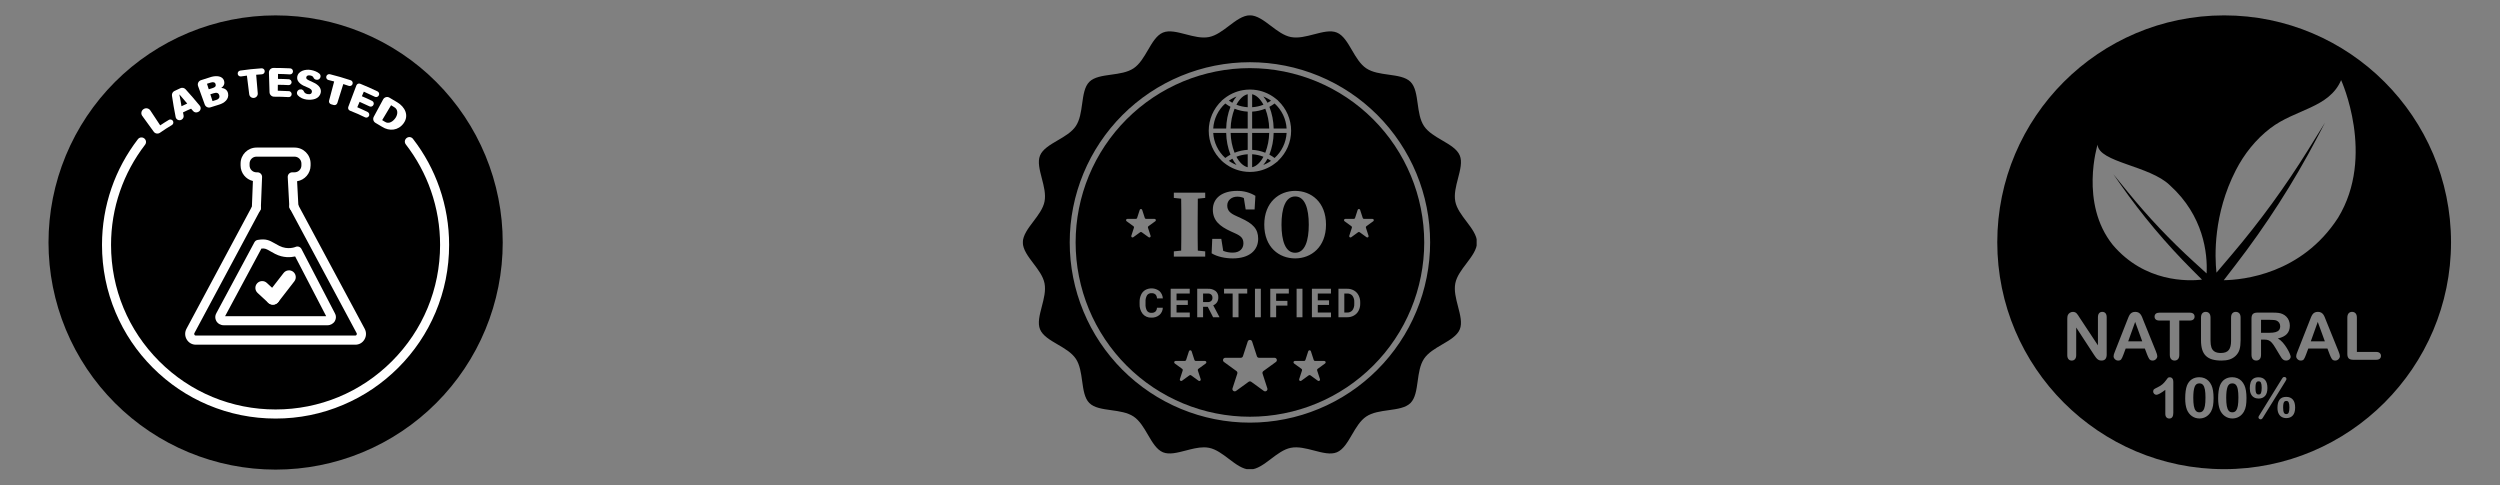
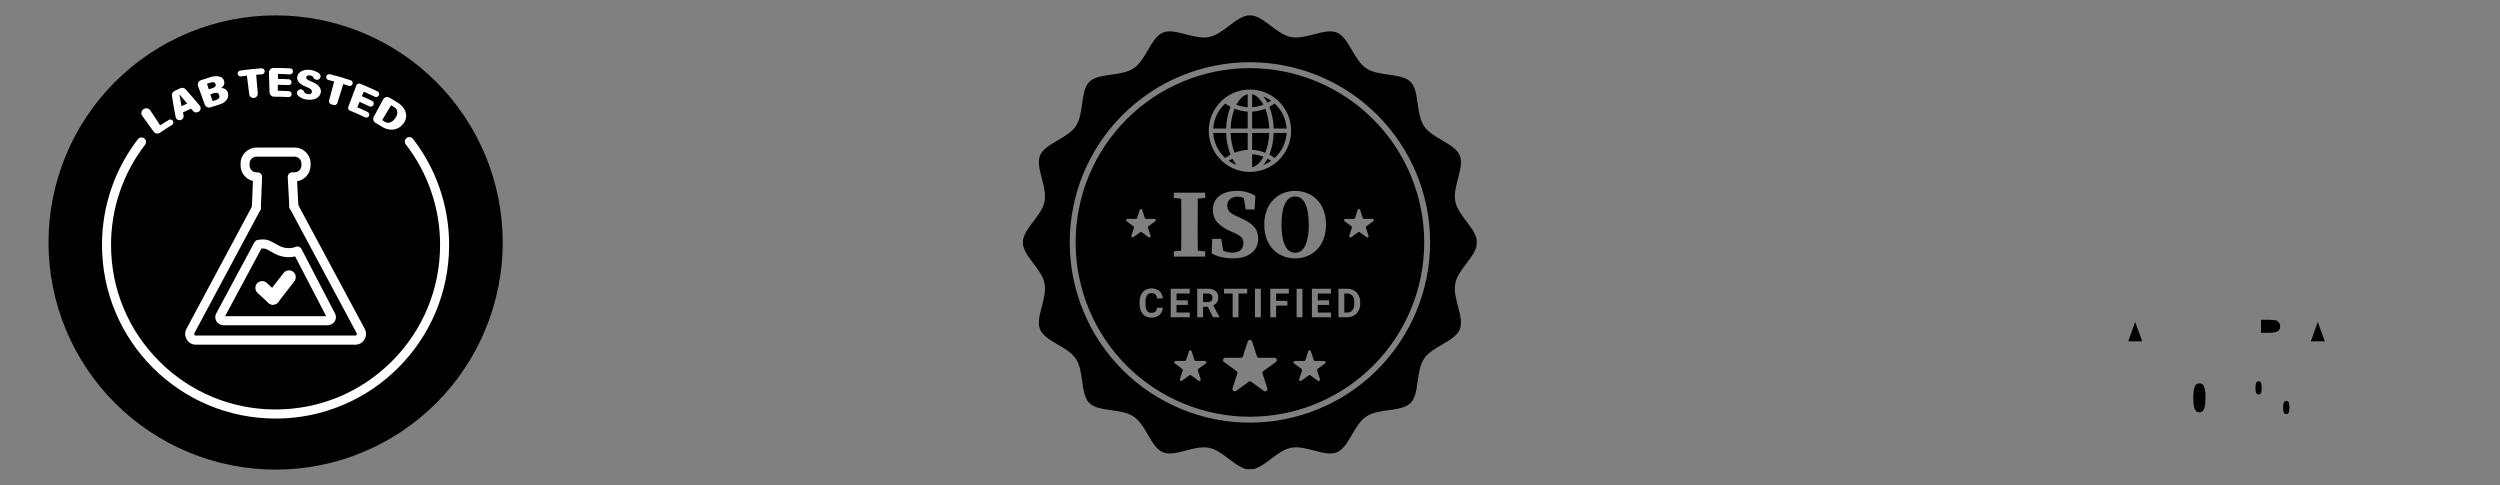
<svg xmlns="http://www.w3.org/2000/svg" version="1.0" preserveAspectRatio="xMidYMid meet" height="388" viewBox="0 0 1500 291" zoomAndPan="magnify" width="2000">
  <rect x="0" y="0" width="1500" height="291" fill="#808080" stroke="none" />
  <defs>
    <clipPath id="fc9b8cd147">
      <path clip-rule="nonzero" d="M 29.102 9.234 L 301.352 9.234 L 301.352 281.484 L 29.102 281.484 Z M 29.102 9.234" />
    </clipPath>
    <clipPath id="ecd6ce2728">
      <path clip-rule="nonzero" d="M 613.734 9.234 L 885.984 9.234 L 885.984 281.484 L 613.734 281.484 Z M 613.734 9.234" />
    </clipPath>
    <clipPath id="4c3e191852">
-       <path clip-rule="nonzero" d="M 1198.363 9.234 L 1470.613 9.234 L 1470.613 281.484 L 1198.363 281.484 Z M 1198.363 9.234" />
-     </clipPath>
+       </clipPath>
  </defs>
  <g clip-path="url(#fc9b8cd147)">
    <path fill-rule="nonzero" fill-opacity="1" d="M 301.633 145.5 C 301.633 147.727 301.578 149.957 301.469 152.184 C 301.359 154.41 301.195 156.637 300.977 158.855 C 300.758 161.074 300.484 163.285 300.156 165.492 C 299.828 167.699 299.449 169.895 299.012 172.082 C 298.578 174.27 298.09 176.445 297.547 178.609 C 297.004 180.77 296.41 182.918 295.762 185.055 C 295.117 187.188 294.418 189.305 293.664 191.406 C 292.914 193.504 292.113 195.586 291.258 197.645 C 290.406 199.703 289.5 201.742 288.547 203.758 C 287.594 205.773 286.594 207.766 285.543 209.734 C 284.488 211.699 283.391 213.641 282.246 215.551 C 281.098 217.465 279.906 219.348 278.668 221.203 C 277.426 223.059 276.145 224.879 274.816 226.672 C 273.488 228.461 272.113 230.219 270.699 231.945 C 269.285 233.668 267.828 235.355 266.332 237.008 C 264.836 238.66 263.297 240.277 261.719 241.852 C 260.145 243.43 258.527 244.965 256.875 246.465 C 255.223 247.961 253.535 249.418 251.812 250.832 C 250.086 252.246 248.332 253.621 246.539 254.949 C 244.746 256.277 242.926 257.559 241.07 258.797 C 239.215 260.039 237.332 261.23 235.422 262.379 C 233.508 263.523 231.566 264.621 229.602 265.672 C 227.633 266.727 225.645 267.727 223.625 268.68 C 221.609 269.633 219.574 270.539 217.512 271.391 C 215.453 272.246 213.371 273.047 211.273 273.797 C 209.172 274.551 207.055 275.25 204.922 275.895 C 202.789 276.543 200.641 277.137 198.477 277.68 C 196.312 278.223 194.137 278.711 191.949 279.145 C 189.762 279.582 187.566 279.961 185.359 280.289 C 183.152 280.617 180.941 280.891 178.723 281.109 C 176.504 281.328 174.277 281.488 172.051 281.598 C 169.824 281.711 167.598 281.766 165.367 281.766 C 163.137 281.766 160.906 281.711 158.68 281.598 C 156.453 281.488 154.23 281.328 152.008 281.109 C 149.789 280.891 147.578 280.617 145.371 280.289 C 143.164 279.961 140.969 279.582 138.781 279.145 C 136.594 278.711 134.418 278.223 132.254 277.68 C 130.094 277.137 127.945 276.543 125.809 275.895 C 123.676 275.25 121.559 274.551 119.461 273.797 C 117.359 273.047 115.281 272.246 113.219 271.391 C 111.16 270.539 109.121 269.633 107.105 268.68 C 105.09 267.727 103.098 266.727 101.129 265.672 C 99.164 264.621 97.223 263.523 95.312 262.379 C 93.398 261.23 91.516 260.039 89.66 258.797 C 87.805 257.559 85.984 256.277 84.191 254.949 C 82.402 253.621 80.645 252.246 78.918 250.832 C 77.195 249.418 75.508 247.961 73.855 246.465 C 72.203 244.965 70.59 243.43 69.012 241.852 C 67.434 240.277 65.898 238.66 64.398 237.008 C 62.902 235.355 61.445 233.668 60.031 231.945 C 58.617 230.219 57.246 228.461 55.918 226.672 C 54.586 224.879 53.305 223.059 52.066 221.203 C 50.824 219.348 49.633 217.465 48.488 215.551 C 47.34 213.641 46.242 211.699 45.191 209.734 C 44.141 207.766 43.137 205.773 42.184 203.758 C 41.23 201.742 40.324 199.703 39.473 197.645 C 38.621 195.586 37.816 193.504 37.066 191.406 C 36.312 189.305 35.613 187.188 34.969 185.055 C 34.32 182.918 33.727 180.77 33.184 178.609 C 32.641 176.445 32.152 174.27 31.719 172.082 C 31.285 169.895 30.902 167.699 30.574 165.492 C 30.246 163.285 29.977 161.074 29.758 158.855 C 29.539 156.637 29.375 154.41 29.266 152.184 C 29.156 149.957 29.102 147.727 29.102 145.5 C 29.102 143.27 29.156 141.039 29.266 138.812 C 29.375 136.586 29.539 134.359 29.758 132.141 C 29.977 129.922 30.246 127.711 30.574 125.504 C 30.902 123.297 31.285 121.102 31.719 118.914 C 32.152 116.727 32.641 114.551 33.184 112.387 C 33.727 110.227 34.32 108.078 34.969 105.941 C 35.613 103.809 36.312 101.691 37.066 99.59 C 37.816 97.492 38.621 95.41 39.473 93.352 C 40.324 91.293 41.23 89.254 42.184 87.238 C 43.137 85.223 44.141 83.23 45.191 81.262 C 46.242 79.297 47.34 77.355 48.488 75.445 C 49.633 73.531 50.824 71.648 52.066 69.793 C 53.305 67.938 54.586 66.117 55.918 64.324 C 57.246 62.535 58.617 60.777 60.031 59.051 C 61.445 57.328 62.902 55.641 64.398 53.988 C 65.898 52.336 67.434 50.719 69.012 49.145 C 70.59 47.566 72.203 46.031 73.855 44.531 C 75.508 43.035 77.195 41.578 78.918 40.164 C 80.645 38.75 82.402 37.379 84.191 36.047 C 85.984 34.719 87.805 33.438 89.66 32.199 C 91.516 30.957 93.398 29.766 95.312 28.621 C 97.223 27.473 99.164 26.375 101.129 25.324 C 103.098 24.27 105.09 23.27 107.105 22.316 C 109.121 21.363 111.16 20.457 113.219 19.605 C 115.281 18.75 117.359 17.949 119.461 17.199 C 121.559 16.445 123.676 15.746 125.809 15.102 C 127.945 14.453 130.094 13.859 132.254 13.316 C 134.418 12.773 136.594 12.285 138.781 11.852 C 140.969 11.414 143.164 11.035 145.371 10.707 C 147.578 10.379 149.789 10.105 152.008 9.891 C 154.23 9.672 156.453 9.508 158.68 9.398 C 160.906 9.289 163.137 9.234 165.367 9.234 C 167.598 9.234 169.824 9.289 172.051 9.398 C 174.277 9.508 176.504 9.672 178.723 9.891 C 180.941 10.105 183.152 10.379 185.359 10.707 C 187.566 11.035 189.762 11.414 191.949 11.852 C 194.137 12.285 196.312 12.773 198.477 13.316 C 200.641 13.859 202.789 14.453 204.922 15.102 C 207.055 15.746 209.172 16.445 211.273 17.199 C 213.371 17.949 215.453 18.75 217.512 19.605 C 219.574 20.457 221.609 21.363 223.625 22.316 C 225.645 23.27 227.633 24.27 229.602 25.324 C 231.566 26.375 233.508 27.473 235.422 28.621 C 237.332 29.766 239.215 30.957 241.07 32.199 C 242.926 33.438 244.746 34.719 246.539 36.047 C 248.332 37.379 250.086 38.75 251.812 40.164 C 253.535 41.578 255.223 43.035 256.875 44.531 C 258.527 46.031 260.145 47.566 261.719 49.145 C 263.297 50.719 264.836 52.336 266.332 53.988 C 267.828 55.641 269.285 57.328 270.699 59.051 C 272.113 60.777 273.488 62.535 274.816 64.324 C 276.145 66.117 277.426 67.938 278.668 69.793 C 279.906 71.648 281.098 73.531 282.246 75.445 C 283.391 77.355 284.488 79.297 285.543 81.262 C 286.594 83.23 287.594 85.223 288.547 87.238 C 289.5 89.254 290.406 91.293 291.258 93.352 C 292.113 95.41 292.914 97.492 293.664 99.59 C 294.418 101.691 295.117 103.809 295.766 105.941 C 296.41 108.078 297.004 110.227 297.547 112.387 C 298.09 114.551 298.578 116.727 299.012 118.914 C 299.449 121.102 299.828 123.297 300.156 125.504 C 300.484 127.711 300.758 129.922 300.977 132.141 C 301.195 134.359 301.359 136.586 301.469 138.812 C 301.578 141.039 301.633 143.27 301.633 145.5 Z M 301.633 145.5" fill="#000000" />
  </g>
  <path fill-rule="nonzero" fill-opacity="1" d="M 196.516 195.152 L 134.242 195.152 C 132.363 195.152 130.645 194.172 129.746 192.562 C 128.93 191.066 128.957 189.32 129.828 187.875 L 152.664 145.336 C 153.074 144.598 153.781 144.082 154.629 143.945 C 159.535 143.129 161.551 144.137 164.738 145.961 C 165.527 146.426 166.457 146.969 167.574 147.516 C 172.695 150.105 177.141 148.223 177.328 148.141 C 178.637 147.543 180.191 148.086 180.871 149.367 L 200.902 187.902 C 201.777 189.348 201.777 191.094 200.957 192.59 C 200.086 194.145 198.371 195.152 196.516 195.152 Z M 134.516 190.656 Z M 196.215 190.656 Z M 135.059 189.703 L 195.699 189.703 L 177.086 153.863 C 174.414 154.465 169.945 154.82 165.121 152.367 C 163.867 151.738 162.887 151.168 162.012 150.648 C 159.887 149.422 159.016 148.906 156.863 149.121 Z M 135.059 189.703" fill="#ffffff" />
  <path fill-rule="nonzero" fill-opacity="1" d="M 163.758 182.781 C 162.777 182.781 161.77 182.426 160.977 181.691 L 154.547 175.75 C 152.883 174.223 152.773 171.633 154.301 169.973 C 155.828 168.309 158.418 168.199 160.078 169.727 L 166.512 175.668 C 168.172 177.195 168.281 179.781 166.754 181.445 C 165.965 182.344 164.848 182.781 163.758 182.781 Z M 163.758 182.781" fill="#ffffff" />
  <path fill-rule="nonzero" fill-opacity="1" d="M 163.758 182.781 C 162.887 182.781 162.012 182.508 161.25 181.938 C 159.48 180.547 159.152 177.984 160.516 176.211 L 170.164 163.785 C 171.551 162.012 174.113 161.688 175.887 163.051 C 177.656 164.438 177.984 167 176.621 168.773 L 167 181.199 C 166.184 182.234 164.984 182.781 163.758 182.781 Z M 163.758 182.781" fill="#ffffff" />
  <path fill-rule="nonzero" fill-opacity="1" d="M 153.836 127.484 C 153.809 127.484 153.754 127.484 153.73 127.484 C 152.23 127.43 151.059 126.148 151.113 124.648 L 151.738 108.598 C 147.516 107.617 144.352 103.801 144.352 99.277 L 144.352 98.105 C 144.352 92.816 148.66 88.539 153.918 88.539 L 176.785 88.539 C 182.07 88.539 186.352 92.844 186.352 98.105 L 186.352 99.277 C 186.352 104.047 182.836 108.023 178.258 108.734 C 178.473 112.633 178.746 117.973 179.047 123.75 C 179.129 125.25 177.984 126.531 176.457 126.613 C 174.957 126.695 173.68 125.551 173.598 124.023 C 173.215 116.719 172.859 110.098 172.641 106.254 C 172.613 105.52 172.859 104.781 173.379 104.238 C 173.895 103.691 174.605 103.391 175.367 103.391 L 176.73 103.391 C 178.992 103.391 180.844 101.539 180.844 99.277 L 180.844 98.105 C 180.844 95.844 178.992 93.988 176.73 93.988 L 153.863 93.988 C 151.602 93.988 149.75 95.844 149.75 98.105 L 149.75 99.277 C 149.75 101.539 151.602 103.391 153.863 103.391 L 154.52 103.391 C 155.254 103.391 155.965 103.691 156.48 104.238 C 157 104.781 157.273 105.492 157.246 106.227 L 156.508 124.867 C 156.508 126.34 155.309 127.484 153.836 127.484 Z M 153.836 127.484" fill="#ffffff" />
  <path fill-rule="nonzero" fill-opacity="1" d="M 213.277 206.816 L 117.453 206.816 C 115.219 206.816 113.203 205.645 112.031 203.684 C 110.832 201.668 110.805 199.242 111.922 197.199 L 151.41 123.477 C 152.121 122.141 153.781 121.652 155.09 122.359 C 156.426 123.07 156.918 124.73 156.207 126.039 L 116.691 199.785 C 116.691 199.785 116.691 199.812 116.664 199.812 C 116.391 200.305 116.582 200.738 116.691 200.902 C 116.801 201.094 117.02 201.34 117.398 201.34 L 213.223 201.34 C 213.605 201.34 213.82 201.094 213.93 200.902 C 214.039 200.738 214.23 200.305 213.957 199.812 C 213.957 199.812 213.957 199.785 213.93 199.785 L 173.949 125.195 C 173.242 123.859 173.73 122.223 175.066 121.516 C 176.402 120.809 178.039 121.297 178.746 122.633 L 218.781 197.199 C 219.898 199.242 219.871 201.668 218.672 203.684 C 217.527 205.645 215.512 206.816 213.277 206.816 Z M 213.277 206.816" fill="#ffffff" />
  <path fill-rule="nonzero" fill-opacity="1" d="M 165.367 251.133 C 151.305 251.133 137.676 248.379 124.812 242.957 C 112.414 237.723 101.266 230.199 91.699 220.637 C 82.133 211.07 74.613 199.922 69.379 187.523 C 63.957 174.688 61.203 161.031 61.203 146.969 C 61.203 135.277 63.113 123.832 66.898 112.875 C 70.551 102.301 75.895 92.438 82.734 83.523 C 83.66 82.324 85.352 82.105 86.551 83.035 C 87.75 83.961 87.965 85.648 87.039 86.848 C 80.555 95.297 75.484 104.645 72.023 114.676 C 68.426 125.031 66.629 135.906 66.629 146.969 C 66.629 173.324 76.902 198.125 95.543 216.766 C 114.184 235.406 138.984 245.68 165.34 245.68 C 191.691 245.68 216.492 235.406 235.133 216.766 C 253.773 198.125 264.051 173.324 264.051 146.969 C 264.051 135.852 262.223 124.949 258.598 114.539 C 255.109 104.48 250.016 95.105 243.473 86.633 C 242.547 85.434 242.766 83.742 243.965 82.816 C 245.164 81.891 246.852 82.105 247.777 83.305 C 254.676 92.219 260.043 102.137 263.723 112.738 C 267.539 123.723 269.473 135.223 269.473 146.941 C 269.473 161.004 266.719 174.633 261.297 187.496 C 256.062 199.895 248.543 211.043 238.977 220.609 C 229.41 230.172 218.266 237.695 205.863 242.93 C 193.055 248.379 179.43 251.133 165.367 251.133 Z M 165.367 251.133" fill="#ffffff" />
  <path fill-rule="nonzero" fill-opacity="1" d="M 86.059 65.512 C 86.086 65.512 86.086 65.484 86.113 65.484 C 87.449 64.555 89.301 64.91 90.203 66.273 C 92.164 69.242 94.152 72.242 96.117 75.211 C 97.805 74.066 99.551 73.004 101.293 71.941 C 102.246 71.371 103.473 71.805 103.883 72.812 C 103.883 72.812 103.883 72.84 103.883 72.84 C 104.211 73.66 103.883 74.586 103.148 75.023 C 100.695 76.465 98.297 78.02 95.98 79.656 C 94.754 80.5 93.062 80.227 92.219 79 C 89.957 75.84 87.668 72.703 85.379 69.57 C 84.398 68.289 84.723 66.438 86.059 65.512 Z M 86.059 65.512" fill="#ffffff" />
  <path fill-rule="nonzero" fill-opacity="1" d="M 109.797 67.445 C 109.934 68.152 110.043 68.699 110.152 69.242 C 110.367 70.281 109.852 71.344 108.898 71.832 C 108.871 71.832 108.871 71.859 108.844 71.859 C 107.426 72.598 105.68 71.777 105.383 70.199 C 104.535 65.945 103.801 61.695 103.176 57.418 C 103.012 56.246 103.609 55.098 104.672 54.582 C 105.844 54.008 107.043 53.438 108.242 52.918 C 109.305 52.43 110.559 52.703 111.352 53.574 C 114.266 56.789 117.102 60.059 119.852 63.41 C 120.887 64.664 120.398 66.547 118.926 67.145 C 118.816 67.172 118.734 67.227 118.625 67.281 C 117.672 67.691 116.527 67.418 115.875 66.629 C 115.492 66.191 115.137 65.781 114.648 65.211 C 112.711 66.027 111.73 66.492 109.797 67.445 Z M 112.332 62.129 C 110.531 60.086 108.844 58.125 107.699 56.707 C 107.672 56.734 107.645 56.734 107.617 56.734 C 108.051 58.641 108.488 61.203 108.898 63.738 C 110.285 63.086 110.969 62.758 112.332 62.129 Z M 112.332 62.129" fill="#ffffff" />
  <path fill-rule="nonzero" fill-opacity="1" d="M 118.844 51.637 C 118.328 50.195 119.09 48.613 120.535 48.121 C 122.605 47.441 124.676 46.762 126.773 46.133 C 129.527 45.344 133.645 45.316 134.488 48.695 C 134.977 50.629 133.941 51.965 132.77 52.727 C 134.379 52.863 136.34 53.684 136.832 55.973 C 137.594 59.516 134.598 61.859 131.434 62.785 C 129.719 63.277 128 63.82 126.312 64.395 C 124.895 64.883 123.367 64.121 122.852 62.73 C 121.516 59.023 120.18 55.316 118.844 51.637 Z M 127.43 52.891 C 129.09 52.402 129.691 51.719 129.363 50.52 C 129.039 49.348 127.973 49.078 126.559 49.512 C 125.602 49.785 125.141 49.949 124.188 50.25 C 124.621 51.582 124.812 52.238 125.25 53.574 C 126.121 53.301 126.559 53.164 127.43 52.891 Z M 127.512 60.66 C 128.41 60.387 128.848 60.25 129.719 59.977 C 131.055 59.57 131.98 58.723 131.57 57.227 C 131.191 55.836 130.129 55.344 128.273 55.918 C 127.43 56.164 127.02 56.297 126.203 56.57 C 126.723 58.18 126.992 58.996 127.512 60.66 Z M 127.512 60.66" fill="#ffffff" />
  <path fill-rule="nonzero" fill-opacity="1" d="M 148.141 45.371 C 146.723 45.562 145.77 45.672 144.652 45.859 C 143.699 45.996 142.801 45.371 142.637 44.418 C 142.637 44.418 142.637 44.391 142.637 44.391 C 142.473 43.406 143.156 42.48 144.137 42.344 C 148.387 41.719 152.664 41.254 156.945 40.98 C 157.926 40.93 158.797 41.664 158.824 42.672 C 158.824 42.699 158.824 42.699 158.824 42.727 C 158.879 43.68 158.117 44.523 157.164 44.578 C 156.047 44.633 155.117 44.715 153.703 44.852 C 154 48.559 154.355 52.293 154.656 56 C 154.766 57.363 153.754 58.59 152.395 58.75 C 152.367 58.75 152.367 58.75 152.34 58.75 C 150.949 58.914 149.695 57.906 149.531 56.543 C 149.094 52.754 148.633 49.051 148.141 45.371 Z M 148.141 45.371" fill="#ffffff" />
  <path fill-rule="nonzero" fill-opacity="1" d="M 173.051 51.066 C 170.953 50.93 168.801 50.875 166.699 50.875 C 166.672 52.293 166.672 53 166.672 54.418 C 168.91 54.473 171.117 54.555 173.352 54.691 C 174.441 54.746 175.203 55.809 174.957 56.871 C 174.957 56.871 174.957 56.898 174.957 56.898 C 174.77 57.742 174.004 58.316 173.133 58.262 C 170.242 58.07 167.355 58.016 164.465 58.016 C 162.996 58.016 161.77 56.844 161.715 55.371 C 161.605 51.449 161.496 47.496 161.359 43.57 C 161.305 42.047 162.531 40.766 164.086 40.766 C 167.438 40.766 170.762 40.848 174.113 41.008 C 175.094 41.062 175.859 41.91 175.777 42.918 C 175.777 42.945 175.777 42.973 175.777 43 C 175.695 43.953 174.879 44.688 173.922 44.633 C 171.551 44.5 169.18 44.391 166.809 44.363 C 166.809 45.562 166.781 46.16 166.781 47.332 C 168.965 47.359 171.145 47.414 173.297 47.551 C 174.277 47.605 175.012 48.477 174.957 49.457 C 174.957 49.484 174.957 49.484 174.957 49.512 C 174.852 50.41 174.031 51.148 173.051 51.066 Z M 173.051 51.066" fill="#ffffff" />
  <path fill-rule="nonzero" fill-opacity="1" d="M 180.629 53.602 C 181.391 53.684 182.07 54.172 182.344 54.883 C 182.672 55.699 183.406 56.246 184.605 56.461 C 186.324 56.734 186.949 56.191 187.113 55.234 C 187.332 54.008 186.488 53.164 184.008 52.238 C 181.555 51.34 177.902 49.402 178.312 46.27 C 178.773 42.48 183.324 41.391 186.57 41.992 C 188.312 42.316 190.191 42.973 191.555 44.09 C 193.273 45.48 191.992 48.258 189.812 47.852 C 189.785 47.852 189.785 47.852 189.758 47.852 C 189.02 47.715 188.367 47.25 188.094 46.57 C 187.848 45.941 187.25 45.453 186.078 45.262 C 184.715 45.043 183.898 45.48 183.762 46.406 C 183.625 47.469 184.469 47.879 187.004 48.969 C 189.785 50.141 193.273 52.238 192.402 55.754 C 191.445 59.598 187.277 60.141 183.926 59.734 C 181.988 59.488 180.027 58.641 178.746 57.254 C 177.355 55.781 178.609 53.383 180.602 53.656 C 180.602 53.602 180.629 53.602 180.629 53.602 Z M 180.629 53.602" fill="#ffffff" />
  <path fill-rule="nonzero" fill-opacity="1" d="M 200.496 48.887 C 199.105 48.504 198.18 48.285 197.09 48.016 C 196.133 47.797 195.562 46.844 195.781 45.914 C 195.781 45.887 195.781 45.887 195.781 45.859 C 196 44.906 196.98 44.309 197.934 44.523 C 202.156 45.562 206.301 46.789 210.414 48.148 C 211.367 48.449 211.859 49.484 211.531 50.41 C 211.531 50.41 211.531 50.438 211.531 50.438 C 211.207 51.34 210.223 51.828 209.297 51.531 C 208.234 51.176 207.336 50.875 205.973 50.438 C 204.773 54.227 203.602 58.043 202.402 61.832 C 202.102 62.758 201.121 63.277 200.195 63.004 C 199.676 62.84 199.188 62.703 198.668 62.566 C 197.742 62.293 197.199 61.34 197.441 60.414 C 198.422 56.57 199.461 52.727 200.496 48.887 Z M 200.496 48.887" fill="#ffffff" />
  <path fill-rule="nonzero" fill-opacity="1" d="M 221.699 63.82 C 219.734 62.867 217.746 61.969 215.758 61.094 C 215.211 62.402 214.938 63.059 214.367 64.34 C 216.465 65.266 218.535 66.191 220.582 67.199 C 221.562 67.691 221.887 68.945 221.234 69.816 C 221.234 69.816 221.234 69.844 221.207 69.844 C 220.715 70.523 219.789 70.77 219.027 70.387 C 216.082 68.918 213.059 67.609 209.98 66.41 C 209.078 66.055 208.645 65.047 208.969 64.148 C 210.605 59.84 212.215 55.562 213.82 51.258 C 214.176 50.332 215.211 49.867 216.137 50.25 C 219.652 51.664 223.086 53.191 226.496 54.828 C 227.395 55.262 227.75 56.324 227.312 57.199 C 227.285 57.227 227.285 57.254 227.258 57.281 C 226.82 58.125 225.785 58.48 224.941 58.07 C 222.734 57.008 220.527 56 218.293 54.992 C 217.828 56.082 217.582 56.625 217.121 57.742 C 219.191 58.613 221.262 59.543 223.277 60.551 C 224.152 60.984 224.504 62.023 224.098 62.895 C 224.07 62.922 224.07 62.949 224.043 62.977 C 223.633 63.875 222.57 64.23 221.699 63.82 Z M 221.699 63.82" fill="#ffffff" />
  <path fill-rule="nonzero" fill-opacity="1" d="M 229.875 59.652 C 230.582 58.316 232.273 57.797 233.609 58.562 C 235.215 59.461 236.824 60.414 238.375 61.395 C 242.93 64.094 245.598 69.27 242.164 73.984 C 238.977 78.348 233.66 78.918 229.219 76.059 C 227.641 75.074 226.578 74.449 225.324 73.742 C 224.016 73.004 223.551 71.371 224.258 70.062 C 226.141 66.602 228.02 63.141 229.875 59.652 Z M 229.301 72.078 C 229.902 72.434 230.227 72.625 230.828 73.004 C 233.336 74.75 235.953 72.758 237.34 70.688 C 238.758 68.535 239.004 65.566 236.332 64.176 C 235.652 63.766 235.324 63.547 234.645 63.141 C 232.844 66.109 231.074 69.109 229.301 72.078 Z M 229.301 72.078" fill="#ffffff" />
  <path fill-rule="nonzero" fill-opacity="1" d="M 735.16 94.785 C 736.148 94.043 737.188 93.383 738.277 92.797 C 736.652 88.605 735.797 84.262 735.715 79.766 L 727.941 79.766 C 728.023 81.191 728.246 82.598 728.605 83.98 C 728.965 85.363 729.453 86.699 730.074 87.988 C 730.691 89.273 731.43 90.492 732.285 91.633 C 733.141 92.777 734.098 93.828 735.16 94.785 Z M 735.16 94.785" fill="#000000" />
  <path fill-rule="nonzero" fill-opacity="1" d="M 764.75 62.094 C 763.758 62.836 762.719 63.5 761.629 64.086 C 763.258 68.277 764.109 72.621 764.195 77.113 L 771.969 77.113 C 771.883 75.688 771.66 74.285 771.301 72.902 C 770.941 71.52 770.453 70.184 769.836 68.895 C 769.215 67.605 768.477 66.391 767.621 65.246 C 766.766 64.102 765.809 63.051 764.75 62.094 Z M 764.75 62.094" fill="#000000" />
  <path fill-rule="nonzero" fill-opacity="1" d="M 751.285 66.98 L 751.285 77.113 L 761.531 77.113 C 761.43 73.016 760.645 69.055 759.168 65.23 C 756.637 66.25 754.008 66.832 751.285 66.98 Z M 751.285 66.98" fill="#000000" />
  <path fill-rule="nonzero" fill-opacity="1" d="M 751.285 56.539 L 751.285 64.328 C 753.621 64.188 755.879 63.688 758.059 62.832 C 756.254 59.438 753.883 57.133 751.285 56.539 Z M 751.285 56.539" fill="#000000" />
  <path fill-rule="nonzero" fill-opacity="1" d="M 764.195 79.77 C 764.113 84.266 763.258 88.609 761.629 92.801 C 762.719 93.383 763.758 94.047 764.75 94.789 C 765.809 93.832 766.766 92.781 767.621 91.641 C 768.477 90.496 769.215 89.281 769.836 87.992 C 770.453 86.703 770.941 85.371 771.301 83.988 C 771.66 82.605 771.883 81.199 771.969 79.773 Z M 764.195 79.77" fill="#000000" />
  <path fill-rule="nonzero" fill-opacity="1" d="M 748.625 89.898 L 748.625 79.77 L 738.379 79.77 C 738.477 83.867 739.266 87.828 740.738 91.652 C 743.27 90.633 745.898 90.051 748.625 89.898 Z M 748.625 89.898" fill="#000000" />
  <path fill-rule="nonzero" fill-opacity="1" d="M 748.625 77.113 L 748.625 66.98 C 745.898 66.832 743.27 66.25 740.738 65.23 C 739.262 69.055 738.477 73.016 738.375 77.113 Z M 748.625 77.113" fill="#000000" />
  <path fill-rule="nonzero" fill-opacity="1" d="M 751.285 79.77 L 751.285 89.898 C 754.008 90.047 756.637 90.633 759.172 91.652 C 760.645 87.828 761.43 83.871 761.531 79.773 Z M 751.285 79.77" fill="#000000" />
  <path fill-rule="nonzero" fill-opacity="1" d="M 751.285 100.344 C 753.883 99.75 756.254 97.441 758.059 94.051 C 755.879 93.191 753.621 92.691 751.285 92.551 Z M 751.285 100.344" fill="#000000" />
  <path fill-rule="nonzero" fill-opacity="1" d="M 760.516 61.672 C 761.234 61.281 761.934 60.855 762.609 60.391 C 762.523 60.332 762.441 60.27 762.359 60.215 C 762.027 59.988 761.695 59.77 761.352 59.566 C 761.203 59.477 761.047 59.387 760.895 59.301 C 760.582 59.121 760.266 58.945 759.945 58.785 C 759.84 58.73 759.734 58.672 759.625 58.621 C 759.18 58.402 758.727 58.203 758.27 58.016 L 758.07 57.938 L 757.996 57.91 C 758.977 59.07 759.816 60.324 760.516 61.672 Z M 760.516 61.672" fill="#000000" />
-   <path fill-rule="nonzero" fill-opacity="1" d="M 741.91 57.91 L 741.836 57.938 L 741.641 58.016 C 741.18 58.203 740.727 58.402 740.281 58.621 C 740.176 58.672 740.07 58.73 739.961 58.785 C 739.641 58.949 739.324 59.121 739.012 59.301 C 738.859 59.387 738.703 59.473 738.555 59.566 C 738.215 59.77 737.879 59.988 737.551 60.215 C 737.461 60.273 737.383 60.332 737.301 60.391 C 737.973 60.855 738.672 61.281 739.395 61.672 C 740.094 60.324 740.934 59.07 741.91 57.91 Z M 741.91 57.91" fill="#000000" />
  <path fill-rule="nonzero" fill-opacity="1" d="M 757.996 98.973 C 758.02 98.961 758.047 98.957 758.07 98.945 C 758.137 98.918 758.203 98.895 758.27 98.867 C 758.727 98.68 759.18 98.477 759.625 98.262 C 759.734 98.207 759.84 98.152 759.945 98.098 C 760.266 97.934 760.582 97.762 760.895 97.582 C 761.047 97.492 761.203 97.41 761.352 97.316 C 761.695 97.109 762.027 96.895 762.359 96.668 C 762.445 96.609 762.523 96.551 762.609 96.492 C 761.934 96.023 761.234 95.598 760.516 95.211 C 759.816 96.559 758.977 97.812 757.996 98.973 Z M 757.996 98.973" fill="#000000" />
-   <path fill-rule="nonzero" fill-opacity="1" d="M 748.625 100.344 L 748.625 92.551 C 746.285 92.691 744.027 93.191 741.848 94.051 C 743.656 97.441 746.023 99.75 748.625 100.344 Z M 748.625 100.344" fill="#000000" />
  <path fill-rule="nonzero" fill-opacity="1" d="M 739.395 95.211 C 738.672 95.598 737.973 96.027 737.301 96.492 C 737.383 96.551 737.465 96.613 737.551 96.668 C 737.879 96.895 738.215 97.113 738.555 97.316 C 738.703 97.406 738.859 97.496 739.012 97.582 C 739.324 97.762 739.641 97.938 739.961 98.098 C 740.07 98.152 740.176 98.207 740.281 98.262 C 740.727 98.477 741.18 98.68 741.641 98.867 C 741.703 98.895 741.77 98.918 741.836 98.945 C 741.859 98.957 741.887 98.965 741.91 98.973 C 740.934 97.812 740.094 96.559 739.395 95.211 Z M 739.395 95.211" fill="#000000" />
  <path fill-rule="nonzero" fill-opacity="1" d="M 748.625 56.539 C 746.023 57.133 743.656 59.438 741.848 62.832 C 744.027 63.691 746.285 64.191 748.625 64.332 Z M 748.625 56.539" fill="#000000" />
  <g clip-path="url(#ecd6ce2728)">
-     <path fill-rule="nonzero" fill-opacity="1" d="M 879.844 158.086 C 882.977 153.957 886.215 149.684 886.215 145.453 C 886.215 141.223 882.977 136.953 879.844 132.82 C 876.98 129.047 874.023 125.145 873.188 120.93 C 872.32 116.543 873.586 111.699 874.809 107.016 C 876.148 101.875 877.418 97.02 875.871 93.297 C 874.285 89.469 869.895 86.906 865.25 84.191 C 861.121 81.781 856.852 79.289 854.422 75.66 C 851.965 71.992 851.281 67.062 850.621 62.297 C 849.887 57 849.195 51.996 846.305 49.105 C 843.41 46.211 838.406 45.52 833.109 44.785 C 828.344 44.125 823.414 43.441 819.746 40.984 C 816.117 38.555 813.625 34.285 811.215 30.156 C 808.5 25.512 805.938 21.117 802.109 19.535 C 798.387 17.988 793.531 19.258 788.391 20.598 C 783.707 21.82 778.859 23.086 774.473 22.219 C 770.262 21.383 766.359 18.426 762.586 15.562 C 758.453 12.43 754.184 9.191 749.953 9.191 C 745.723 9.191 741.449 12.43 737.32 15.562 C 733.547 18.426 729.645 21.383 725.43 22.219 C 721.039 23.086 716.199 21.82 711.516 20.598 C 706.375 19.254 701.516 17.988 697.793 19.535 C 693.965 21.121 691.402 25.512 688.691 30.156 C 686.281 34.285 683.789 38.555 680.16 40.984 C 676.488 43.441 671.562 44.125 666.797 44.785 C 661.496 45.52 656.492 46.211 653.602 49.102 C 650.711 51.992 650.016 56.996 649.281 62.297 C 648.621 67.062 647.938 71.992 645.484 75.66 C 643.055 79.289 638.785 81.781 634.656 84.191 C 630.008 86.906 625.617 89.469 624.031 93.297 C 622.488 97.02 623.758 101.875 625.094 107.016 C 626.32 111.703 627.582 116.547 626.715 120.93 C 625.883 125.145 622.922 129.047 620.062 132.82 C 616.93 136.953 613.688 141.223 613.688 145.453 C 613.688 149.684 616.93 153.957 620.062 158.086 C 622.922 161.859 625.883 165.762 626.715 169.977 C 627.582 174.363 626.32 179.207 625.094 183.891 C 623.754 189.031 622.484 193.891 624.031 197.613 C 625.621 201.438 630.008 204.004 634.656 206.715 C 638.785 209.125 643.055 211.617 645.484 215.246 C 647.938 218.914 648.621 223.844 649.281 228.609 C 650.016 233.91 650.711 238.914 653.602 241.805 C 656.492 244.695 661.496 245.391 666.793 246.121 C 671.559 246.785 676.488 247.469 680.16 249.922 C 683.785 252.352 686.281 256.621 688.691 260.75 C 691.402 265.398 693.965 269.789 697.793 271.375 C 701.516 272.914 706.371 271.648 711.516 270.309 C 715.117 269.367 718.816 268.402 722.328 268.402 C 723.371 268.398 724.406 268.492 725.43 268.691 C 729.645 269.523 733.547 272.484 737.32 275.344 C 741.449 278.477 745.723 281.715 749.953 281.715 C 754.184 281.715 758.453 278.477 762.586 275.344 C 766.359 272.484 770.258 269.523 774.473 268.691 C 778.863 267.82 783.707 269.086 788.391 270.309 C 793.531 271.652 798.387 272.922 802.109 271.375 C 805.938 269.785 808.5 265.398 811.215 260.75 C 813.625 256.621 816.117 252.352 819.746 249.922 C 823.414 247.469 828.34 246.785 833.109 246.125 C 838.406 245.391 843.41 244.695 846.301 241.805 C 849.191 238.914 849.887 233.91 850.621 228.613 C 851.281 223.844 851.965 218.918 854.422 215.246 C 856.852 211.617 861.121 209.125 865.25 206.715 C 869.895 204.004 874.289 201.438 875.871 197.613 C 877.414 193.891 876.148 189.031 874.809 183.891 C 873.586 179.207 872.32 174.363 873.188 169.977 C 874.023 165.762 876.98 161.859 879.844 158.086 Z M 749.953 253.578 C 748.184 253.578 746.414 253.535 744.648 253.449 C 742.879 253.363 741.117 253.234 739.355 253.059 C 737.594 252.887 735.84 252.668 734.09 252.41 C 732.34 252.148 730.594 251.848 728.859 251.504 C 727.125 251.156 725.398 250.77 723.68 250.34 C 721.965 249.91 720.258 249.438 718.566 248.926 C 716.871 248.41 715.191 247.855 713.527 247.258 C 711.859 246.664 710.211 246.027 708.574 245.348 C 706.941 244.672 705.324 243.957 703.723 243.199 C 702.125 242.441 700.543 241.648 698.984 240.812 C 697.422 239.977 695.883 239.105 694.367 238.195 C 692.848 237.285 691.352 236.34 689.883 235.355 C 688.41 234.375 686.965 233.355 685.543 232.301 C 684.121 231.246 682.727 230.16 681.359 229.035 C 679.992 227.914 678.652 226.758 677.34 225.57 C 676.031 224.383 674.75 223.16 673.496 221.91 C 672.246 220.66 671.027 219.379 669.836 218.066 C 668.648 216.754 667.492 215.418 666.371 214.047 C 665.25 212.68 664.16 211.285 663.105 209.863 C 662.051 208.441 661.035 206.996 660.051 205.527 C 659.066 204.055 658.121 202.559 657.211 201.043 C 656.301 199.523 655.43 197.984 654.594 196.426 C 653.762 194.863 652.965 193.285 652.207 191.684 C 651.453 190.086 650.734 188.465 650.059 186.832 C 649.383 185.195 648.746 183.547 648.148 181.879 C 647.551 180.215 646.996 178.535 646.484 176.84 C 645.969 175.148 645.496 173.441 645.066 171.727 C 644.637 170.008 644.25 168.285 643.906 166.547 C 643.559 164.812 643.258 163.07 642.996 161.32 C 642.738 159.57 642.523 157.812 642.348 156.051 C 642.176 154.289 642.043 152.527 641.957 150.758 C 641.871 148.992 641.828 147.223 641.828 145.453 C 641.828 143.684 641.871 141.914 641.957 140.148 C 642.043 138.383 642.176 136.617 642.348 134.855 C 642.523 133.094 642.738 131.34 642.996 129.59 C 643.258 127.84 643.559 126.094 643.906 124.359 C 644.25 122.625 644.637 120.898 645.066 119.18 C 645.496 117.465 645.969 115.762 646.484 114.066 C 646.996 112.375 647.551 110.691 648.148 109.027 C 648.746 107.359 649.383 105.711 650.059 104.074 C 650.734 102.441 651.453 100.824 652.207 99.223 C 652.965 97.625 653.762 96.043 654.594 94.484 C 655.43 92.922 656.301 91.383 657.211 89.867 C 658.121 88.348 659.066 86.852 660.051 85.383 C 661.035 83.91 662.051 82.465 663.105 81.043 C 664.16 79.621 665.25 78.227 666.371 76.859 C 667.492 75.492 668.648 74.152 669.836 72.84 C 671.027 71.531 672.246 70.25 673.496 68.996 C 674.75 67.746 676.031 66.527 677.34 65.336 C 678.652 64.148 679.992 62.992 681.359 61.871 C 682.727 60.75 684.121 59.66 685.543 58.605 C 686.965 57.551 688.41 56.535 689.883 55.551 C 691.352 54.566 692.848 53.621 694.367 52.711 C 695.883 51.801 697.422 50.93 698.984 50.094 C 700.543 49.262 702.125 48.465 703.723 47.707 C 705.324 46.953 706.941 46.234 708.574 45.559 C 710.211 44.883 711.859 44.246 713.527 43.648 C 715.191 43.051 716.871 42.496 718.566 41.984 C 720.258 41.469 721.965 40.996 723.68 40.566 C 725.398 40.137 727.125 39.75 728.859 39.406 C 730.594 39.059 732.34 38.758 734.09 38.496 C 735.84 38.238 737.594 38.023 739.355 37.848 C 741.117 37.676 742.879 37.543 744.648 37.457 C 746.414 37.371 748.184 37.328 749.953 37.328 C 751.723 37.328 753.492 37.371 755.258 37.457 C 757.027 37.543 758.789 37.676 760.551 37.848 C 762.312 38.023 764.07 38.238 765.82 38.496 C 767.57 38.758 769.312 39.059 771.047 39.406 C 772.785 39.75 774.508 40.137 776.227 40.566 C 777.941 40.996 779.648 41.469 781.34 41.984 C 783.035 42.496 784.715 43.051 786.379 43.648 C 788.047 44.246 789.695 44.883 791.332 45.559 C 792.965 46.234 794.582 46.953 796.184 47.707 C 797.785 48.465 799.363 49.262 800.926 50.094 C 802.484 50.93 804.023 51.801 805.543 52.711 C 807.059 53.621 808.555 54.566 810.027 55.551 C 811.496 56.535 812.941 57.551 814.363 58.605 C 815.785 59.66 817.18 60.75 818.547 61.871 C 819.918 62.992 821.254 64.148 822.566 65.336 C 823.879 66.527 825.16 67.746 826.41 68.996 C 827.66 70.25 828.883 71.531 830.07 72.84 C 831.258 74.152 832.414 75.492 833.535 76.859 C 834.66 78.227 835.746 79.621 836.801 81.043 C 837.855 82.465 838.875 83.91 839.855 85.383 C 840.84 86.852 841.785 88.348 842.695 89.867 C 843.605 91.383 844.477 92.922 845.312 94.484 C 846.148 96.043 846.941 97.625 847.699 99.223 C 848.457 100.824 849.172 102.441 849.848 104.074 C 850.527 105.711 851.164 107.359 851.758 109.027 C 852.355 110.691 852.91 112.375 853.426 114.066 C 853.938 115.762 854.41 117.465 854.84 119.18 C 855.27 120.898 855.656 122.625 856.004 124.359 C 856.348 126.094 856.648 127.84 856.91 129.59 C 857.168 131.34 857.387 133.094 857.559 134.855 C 857.734 136.617 857.863 138.383 857.949 140.148 C 858.035 141.914 858.078 143.684 858.078 145.453 C 858.078 147.223 858.031 148.992 857.945 150.758 C 857.855 152.523 857.723 154.289 857.547 156.047 C 857.375 157.809 857.156 159.562 856.895 161.312 C 856.633 163.062 856.328 164.805 855.98 166.539 C 855.637 168.273 855.246 170 854.816 171.715 C 854.383 173.43 853.91 175.137 853.398 176.828 C 852.883 178.52 852.324 180.199 851.73 181.863 C 851.133 183.531 850.496 185.18 849.816 186.812 C 849.141 188.445 848.422 190.062 847.664 191.66 C 846.906 193.262 846.109 194.84 845.277 196.398 C 844.441 197.961 843.57 199.5 842.66 201.016 C 841.75 202.531 840.805 204.027 839.82 205.496 C 838.836 206.969 837.816 208.414 836.766 209.832 C 835.711 211.254 834.621 212.648 833.5 214.016 C 832.375 215.383 831.223 216.723 830.035 218.031 C 828.844 219.344 827.625 220.625 826.375 221.875 C 825.125 223.125 823.844 224.344 822.531 225.535 C 821.223 226.723 819.883 227.875 818.516 229 C 817.148 230.121 815.754 231.211 814.332 232.266 C 812.914 233.316 811.469 234.336 809.996 235.32 C 808.527 236.305 807.031 237.25 805.516 238.16 C 804 239.07 802.461 239.941 800.898 240.777 C 799.34 241.609 797.762 242.406 796.16 243.164 C 794.562 243.922 792.945 244.641 791.312 245.316 C 789.68 245.996 788.031 246.633 786.363 247.23 C 784.699 247.824 783.02 248.383 781.328 248.898 C 779.637 249.41 777.93 249.883 776.215 250.316 C 774.5 250.746 772.773 251.137 771.039 251.48 C 769.305 251.828 767.562 252.133 765.812 252.395 C 764.062 252.656 762.309 252.875 760.547 253.047 C 758.789 253.223 757.023 253.355 755.258 253.445 C 753.492 253.531 751.723 253.578 749.953 253.578 Z M 749.953 253.578" fill="#000000" />
+     <path fill-rule="nonzero" fill-opacity="1" d="M 879.844 158.086 C 882.977 153.957 886.215 149.684 886.215 145.453 C 886.215 141.223 882.977 136.953 879.844 132.82 C 876.98 129.047 874.023 125.145 873.188 120.93 C 872.32 116.543 873.586 111.699 874.809 107.016 C 876.148 101.875 877.418 97.02 875.871 93.297 C 874.285 89.469 869.895 86.906 865.25 84.191 C 861.121 81.781 856.852 79.289 854.422 75.66 C 851.965 71.992 851.281 67.062 850.621 62.297 C 849.887 57 849.195 51.996 846.305 49.105 C 843.41 46.211 838.406 45.52 833.109 44.785 C 828.344 44.125 823.414 43.441 819.746 40.984 C 816.117 38.555 813.625 34.285 811.215 30.156 C 808.5 25.512 805.938 21.117 802.109 19.535 C 798.387 17.988 793.531 19.258 788.391 20.598 C 783.707 21.82 778.859 23.086 774.473 22.219 C 770.262 21.383 766.359 18.426 762.586 15.562 C 758.453 12.43 754.184 9.191 749.953 9.191 C 745.723 9.191 741.449 12.43 737.32 15.562 C 733.547 18.426 729.645 21.383 725.43 22.219 C 721.039 23.086 716.199 21.82 711.516 20.598 C 706.375 19.254 701.516 17.988 697.793 19.535 C 693.965 21.121 691.402 25.512 688.691 30.156 C 686.281 34.285 683.789 38.555 680.16 40.984 C 676.488 43.441 671.562 44.125 666.797 44.785 C 661.496 45.52 656.492 46.211 653.602 49.102 C 650.711 51.992 650.016 56.996 649.281 62.297 C 648.621 67.062 647.938 71.992 645.484 75.66 C 643.055 79.289 638.785 81.781 634.656 84.191 C 630.008 86.906 625.617 89.469 624.031 93.297 C 622.488 97.02 623.758 101.875 625.094 107.016 C 626.32 111.703 627.582 116.547 626.715 120.93 C 625.883 125.145 622.922 129.047 620.062 132.82 C 616.93 136.953 613.688 141.223 613.688 145.453 C 613.688 149.684 616.93 153.957 620.062 158.086 C 622.922 161.859 625.883 165.762 626.715 169.977 C 627.582 174.363 626.32 179.207 625.094 183.891 C 623.754 189.031 622.484 193.891 624.031 197.613 C 625.621 201.438 630.008 204.004 634.656 206.715 C 638.785 209.125 643.055 211.617 645.484 215.246 C 647.938 218.914 648.621 223.844 649.281 228.609 C 650.016 233.91 650.711 238.914 653.602 241.805 C 656.492 244.695 661.496 245.391 666.793 246.121 C 671.559 246.785 676.488 247.469 680.16 249.922 C 683.785 252.352 686.281 256.621 688.691 260.75 C 691.402 265.398 693.965 269.789 697.793 271.375 C 701.516 272.914 706.371 271.648 711.516 270.309 C 715.117 269.367 718.816 268.402 722.328 268.402 C 723.371 268.398 724.406 268.492 725.43 268.691 C 729.645 269.523 733.547 272.484 737.32 275.344 C 741.449 278.477 745.723 281.715 749.953 281.715 C 754.184 281.715 758.453 278.477 762.586 275.344 C 766.359 272.484 770.258 269.523 774.473 268.691 C 778.863 267.82 783.707 269.086 788.391 270.309 C 793.531 271.652 798.387 272.922 802.109 271.375 C 805.938 269.785 808.5 265.398 811.215 260.75 C 813.625 256.621 816.117 252.352 819.746 249.922 C 823.414 247.469 828.34 246.785 833.109 246.125 C 838.406 245.391 843.41 244.695 846.301 241.805 C 849.191 238.914 849.887 233.91 850.621 228.613 C 851.281 223.844 851.965 218.918 854.422 215.246 C 856.852 211.617 861.121 209.125 865.25 206.715 C 869.895 204.004 874.289 201.438 875.871 197.613 C 877.414 193.891 876.148 189.031 874.809 183.891 C 873.586 179.207 872.32 174.363 873.188 169.977 C 874.023 165.762 876.98 161.859 879.844 158.086 Z M 749.953 253.578 C 748.184 253.578 746.414 253.535 744.648 253.449 C 742.879 253.363 741.117 253.234 739.355 253.059 C 737.594 252.887 735.84 252.668 734.09 252.41 C 732.34 252.148 730.594 251.848 728.859 251.504 C 727.125 251.156 725.398 250.77 723.68 250.34 C 721.965 249.91 720.258 249.438 718.566 248.926 C 716.871 248.41 715.191 247.855 713.527 247.258 C 711.859 246.664 710.211 246.027 708.574 245.348 C 706.941 244.672 705.324 243.957 703.723 243.199 C 702.125 242.441 700.543 241.648 698.984 240.812 C 697.422 239.977 695.883 239.105 694.367 238.195 C 692.848 237.285 691.352 236.34 689.883 235.355 C 688.41 234.375 686.965 233.355 685.543 232.301 C 684.121 231.246 682.727 230.16 681.359 229.035 C 679.992 227.914 678.652 226.758 677.34 225.57 C 676.031 224.383 674.75 223.16 673.496 221.91 C 672.246 220.66 671.027 219.379 669.836 218.066 C 668.648 216.754 667.492 215.418 666.371 214.047 C 665.25 212.68 664.16 211.285 663.105 209.863 C 662.051 208.441 661.035 206.996 660.051 205.527 C 659.066 204.055 658.121 202.559 657.211 201.043 C 656.301 199.523 655.43 197.984 654.594 196.426 C 653.762 194.863 652.965 193.285 652.207 191.684 C 651.453 190.086 650.734 188.465 650.059 186.832 C 649.383 185.195 648.746 183.547 648.148 181.879 C 647.551 180.215 646.996 178.535 646.484 176.84 C 645.969 175.148 645.496 173.441 645.066 171.727 C 644.637 170.008 644.25 168.285 643.906 166.547 C 643.559 164.812 643.258 163.07 642.996 161.32 C 642.738 159.57 642.523 157.812 642.348 156.051 C 642.176 154.289 642.043 152.527 641.957 150.758 C 641.871 148.992 641.828 147.223 641.828 145.453 C 641.828 143.684 641.871 141.914 641.957 140.148 C 642.043 138.383 642.176 136.617 642.348 134.855 C 642.523 133.094 642.738 131.34 642.996 129.59 C 643.258 127.84 643.559 126.094 643.906 124.359 C 644.25 122.625 644.637 120.898 645.066 119.18 C 645.496 117.465 645.969 115.762 646.484 114.066 C 646.996 112.375 647.551 110.691 648.148 109.027 C 648.746 107.359 649.383 105.711 650.059 104.074 C 650.734 102.441 651.453 100.824 652.207 99.223 C 652.965 97.625 653.762 96.043 654.594 94.484 C 655.43 92.922 656.301 91.383 657.211 89.867 C 658.121 88.348 659.066 86.852 660.051 85.383 C 661.035 83.91 662.051 82.465 663.105 81.043 C 664.16 79.621 665.25 78.227 666.371 76.859 C 667.492 75.492 668.648 74.152 669.836 72.84 C 671.027 71.531 672.246 70.25 673.496 68.996 C 674.75 67.746 676.031 66.527 677.34 65.336 C 678.652 64.148 679.992 62.992 681.359 61.871 C 682.727 60.75 684.121 59.66 685.543 58.605 C 686.965 57.551 688.41 56.535 689.883 55.551 C 691.352 54.566 692.848 53.621 694.367 52.711 C 695.883 51.801 697.422 50.93 698.984 50.094 C 700.543 49.262 702.125 48.465 703.723 47.707 C 705.324 46.953 706.941 46.234 708.574 45.559 C 710.211 44.883 711.859 44.246 713.527 43.648 C 715.191 43.051 716.871 42.496 718.566 41.984 C 720.258 41.469 721.965 40.996 723.68 40.566 C 725.398 40.137 727.125 39.75 728.859 39.406 C 730.594 39.059 732.34 38.758 734.09 38.496 C 735.84 38.238 737.594 38.023 739.355 37.848 C 741.117 37.676 742.879 37.543 744.648 37.457 C 746.414 37.371 748.184 37.328 749.953 37.328 C 751.723 37.328 753.492 37.371 755.258 37.457 C 757.027 37.543 758.789 37.676 760.551 37.848 C 762.312 38.023 764.07 38.238 765.82 38.496 C 767.57 38.758 769.312 39.059 771.047 39.406 C 772.785 39.75 774.508 40.137 776.227 40.566 C 777.941 40.996 779.648 41.469 781.34 41.984 C 783.035 42.496 784.715 43.051 786.379 43.648 C 788.047 44.246 789.695 44.883 791.332 45.559 C 792.965 46.234 794.582 46.953 796.184 47.707 C 797.785 48.465 799.363 49.262 800.926 50.094 C 802.484 50.93 804.023 51.801 805.543 52.711 C 807.059 53.621 808.555 54.566 810.027 55.551 C 811.496 56.535 812.941 57.551 814.363 58.605 C 815.785 59.66 817.18 60.75 818.547 61.871 C 819.918 62.992 821.254 64.148 822.566 65.336 C 823.879 66.527 825.16 67.746 826.41 68.996 C 827.66 70.25 828.883 71.531 830.07 72.84 C 831.258 74.152 832.414 75.492 833.535 76.859 C 834.66 78.227 835.746 79.621 836.801 81.043 C 837.855 82.465 838.875 83.91 839.855 85.383 C 840.84 86.852 841.785 88.348 842.695 89.867 C 843.605 91.383 844.477 92.922 845.312 94.484 C 846.148 96.043 846.941 97.625 847.699 99.223 C 848.457 100.824 849.172 102.441 849.848 104.074 C 850.527 105.711 851.164 107.359 851.758 109.027 C 852.355 110.691 852.91 112.375 853.426 114.066 C 853.938 115.762 854.41 117.465 854.84 119.18 C 855.27 120.898 855.656 122.625 856.004 124.359 C 856.348 126.094 856.648 127.84 856.91 129.59 C 857.168 131.34 857.387 133.094 857.559 134.855 C 857.734 136.617 857.863 138.383 857.949 140.148 C 858.035 141.914 858.078 143.684 858.078 145.453 C 858.078 147.223 858.031 148.992 857.945 150.758 C 857.855 152.523 857.723 154.289 857.547 156.047 C 857.375 157.809 857.156 159.562 856.895 161.312 C 856.633 163.062 856.328 164.805 855.98 166.539 C 855.637 168.273 855.246 170 854.816 171.715 C 854.383 173.43 853.91 175.137 853.398 176.828 C 852.883 178.52 852.324 180.199 851.73 181.863 C 851.133 183.531 850.496 185.18 849.816 186.812 C 849.141 188.445 848.422 190.062 847.664 191.66 C 846.906 193.262 846.109 194.84 845.277 196.398 C 841.75 202.531 840.805 204.027 839.82 205.496 C 838.836 206.969 837.816 208.414 836.766 209.832 C 835.711 211.254 834.621 212.648 833.5 214.016 C 832.375 215.383 831.223 216.723 830.035 218.031 C 828.844 219.344 827.625 220.625 826.375 221.875 C 825.125 223.125 823.844 224.344 822.531 225.535 C 821.223 226.723 819.883 227.875 818.516 229 C 817.148 230.121 815.754 231.211 814.332 232.266 C 812.914 233.316 811.469 234.336 809.996 235.32 C 808.527 236.305 807.031 237.25 805.516 238.16 C 804 239.07 802.461 239.941 800.898 240.777 C 799.34 241.609 797.762 242.406 796.16 243.164 C 794.562 243.922 792.945 244.641 791.312 245.316 C 789.68 245.996 788.031 246.633 786.363 247.23 C 784.699 247.824 783.02 248.383 781.328 248.898 C 779.637 249.41 777.93 249.883 776.215 250.316 C 774.5 250.746 772.773 251.137 771.039 251.48 C 769.305 251.828 767.562 252.133 765.812 252.395 C 764.062 252.656 762.309 252.875 760.547 253.047 C 758.789 253.223 757.023 253.355 755.258 253.445 C 753.492 253.531 751.723 253.578 749.953 253.578 Z M 749.953 253.578" fill="#000000" />
  </g>
  <path fill-rule="nonzero" fill-opacity="1" d="M 749.953 40.871 C 748.242 40.871 746.531 40.914 744.82 41 C 743.113 41.082 741.406 41.207 739.703 41.375 C 738 41.543 736.301 41.754 734.609 42.004 C 732.914 42.254 731.23 42.547 729.551 42.883 C 727.871 43.215 726.203 43.59 724.543 44.008 C 722.883 44.422 721.234 44.879 719.594 45.375 C 717.957 45.871 716.332 46.41 714.723 46.984 C 713.109 47.562 711.512 48.18 709.934 48.832 C 708.352 49.488 706.785 50.184 705.238 50.914 C 703.691 51.645 702.164 52.414 700.656 53.223 C 699.145 54.027 697.656 54.871 696.188 55.75 C 694.719 56.633 693.273 57.547 691.852 58.496 C 690.43 59.449 689.031 60.434 687.656 61.453 C 686.281 62.473 684.93 63.527 683.609 64.613 C 682.285 65.699 680.988 66.816 679.723 67.965 C 678.453 69.113 677.215 70.293 676.004 71.504 C 674.793 72.715 673.613 73.953 672.465 75.223 C 671.316 76.488 670.199 77.785 669.113 79.109 C 668.027 80.43 666.973 81.781 665.953 83.156 C 664.934 84.531 663.949 85.93 662.996 87.352 C 662.047 88.773 661.133 90.219 660.25 91.688 C 659.371 93.156 658.527 94.645 657.723 96.156 C 656.914 97.664 656.145 99.191 655.414 100.738 C 654.684 102.285 653.988 103.852 653.332 105.434 C 652.68 107.012 652.062 108.609 651.484 110.223 C 650.91 111.832 650.371 113.457 649.875 115.094 C 649.379 116.734 648.922 118.383 648.508 120.043 C 648.09 121.703 647.715 123.371 647.383 125.051 C 647.047 126.73 646.754 128.414 646.504 130.109 C 646.254 131.801 646.043 133.5 645.875 135.203 C 645.707 136.906 645.582 138.613 645.5 140.32 C 645.414 142.031 645.371 143.742 645.371 145.453 C 645.371 147.164 645.414 148.875 645.5 150.586 C 645.582 152.293 645.707 154 645.875 155.703 C 646.043 157.406 646.254 159.105 646.504 160.801 C 646.754 162.492 647.047 164.18 647.383 165.855 C 647.715 167.535 648.09 169.203 648.508 170.863 C 648.922 172.523 649.379 174.176 649.875 175.812 C 650.371 177.449 650.91 179.074 651.484 180.688 C 652.062 182.297 652.68 183.895 653.332 185.477 C 653.988 187.055 654.684 188.621 655.414 190.168 C 656.145 191.715 656.914 193.242 657.723 194.754 C 658.527 196.262 659.371 197.75 660.25 199.219 C 661.133 200.688 662.047 202.133 662.996 203.555 C 663.949 204.98 664.934 206.379 665.953 207.754 C 666.973 209.129 668.027 210.477 669.113 211.801 C 670.199 213.121 671.316 214.418 672.465 215.688 C 673.613 216.953 674.793 218.195 676.004 219.402 C 677.215 220.613 678.453 221.793 679.723 222.941 C 680.988 224.094 682.285 225.211 683.609 226.297 C 684.93 227.383 686.281 228.434 687.656 229.453 C 689.031 230.473 690.43 231.457 691.852 232.41 C 693.273 233.359 694.719 234.277 696.188 235.156 C 697.656 236.035 699.145 236.879 700.656 237.688 C 702.164 238.492 703.691 239.262 705.238 239.992 C 706.785 240.727 708.352 241.418 709.934 242.074 C 711.512 242.73 713.109 243.344 714.723 243.922 C 716.332 244.5 717.957 245.035 719.594 245.531 C 721.234 246.027 722.883 246.484 724.543 246.902 C 726.203 247.316 727.871 247.691 729.551 248.023 C 731.23 248.359 732.914 248.652 734.609 248.902 C 736.301 249.152 738 249.363 739.703 249.531 C 741.406 249.699 743.113 249.824 744.82 249.91 C 746.531 249.992 748.242 250.035 749.953 250.035 C 751.664 250.035 753.375 249.992 755.086 249.91 C 756.793 249.824 758.5 249.699 760.203 249.531 C 761.906 249.363 763.605 249.152 765.301 248.902 C 766.992 248.652 768.68 248.359 770.355 248.023 C 772.035 247.691 773.703 247.316 775.363 246.902 C 777.023 246.484 778.676 246.027 780.312 245.531 C 781.949 245.035 783.574 244.5 785.188 243.922 C 786.797 243.344 788.395 242.73 789.977 242.074 C 791.555 241.418 793.121 240.727 794.668 239.992 C 796.215 239.262 797.742 238.492 799.254 237.688 C 800.762 236.879 802.25 236.035 803.719 235.156 C 805.188 234.277 806.633 233.359 808.055 232.41 C 809.48 231.457 810.879 230.473 812.254 229.453 C 813.629 228.434 814.977 227.383 816.301 226.297 C 817.621 225.211 818.918 224.094 820.188 222.941 C 821.453 221.793 822.695 220.613 823.902 219.402 C 825.113 218.195 826.293 216.953 827.441 215.688 C 828.594 214.418 829.711 213.121 830.797 211.801 C 831.883 210.477 832.934 209.129 833.953 207.754 C 834.973 206.379 835.957 204.98 836.91 203.555 C 837.859 202.133 838.777 200.688 839.656 199.219 C 840.535 197.75 841.379 196.262 842.188 194.754 C 842.992 193.242 843.762 191.715 844.492 190.168 C 845.227 188.621 845.918 187.055 846.574 185.477 C 847.23 183.895 847.844 182.297 848.422 180.688 C 849 179.074 849.535 177.449 850.031 175.812 C 850.527 174.176 850.984 172.523 851.402 170.863 C 851.816 169.203 852.191 167.535 852.523 165.855 C 852.859 164.18 853.152 162.492 853.402 160.801 C 853.652 159.105 853.863 157.406 854.031 155.703 C 854.199 154 854.324 152.293 854.41 150.586 C 854.492 148.875 854.535 147.164 854.535 145.453 C 854.531 143.742 854.488 142.031 854.402 140.324 C 854.316 138.613 854.191 136.91 854.02 135.207 C 853.852 133.504 853.641 131.809 853.387 130.113 C 853.137 128.422 852.84 126.738 852.504 125.059 C 852.172 123.383 851.793 121.711 851.379 120.055 C 850.961 118.395 850.504 116.746 850.004 115.109 C 849.508 113.473 848.969 111.848 848.391 110.238 C 847.816 108.625 847.199 107.031 846.543 105.449 C 845.887 103.871 845.191 102.309 844.461 100.762 C 843.727 99.215 842.957 97.688 842.152 96.18 C 841.344 94.668 840.5 93.18 839.621 91.715 C 838.738 90.246 837.824 88.801 836.875 87.379 C 835.922 85.957 834.938 84.559 833.918 83.184 C 832.898 81.812 831.844 80.461 830.762 79.141 C 829.676 77.816 828.559 76.523 827.406 75.254 C 826.258 73.988 825.078 72.75 823.867 71.539 C 822.66 70.328 821.422 69.148 820.152 68 C 818.887 66.852 817.59 65.734 816.266 64.648 C 814.945 63.562 813.598 62.508 812.223 61.488 C 810.848 60.469 809.449 59.484 808.027 58.535 C 806.605 57.582 805.16 56.668 803.695 55.789 C 802.227 54.906 800.738 54.062 799.23 53.258 C 797.723 52.449 796.195 51.68 794.648 50.945 C 793.102 50.215 791.539 49.52 789.957 48.863 C 788.375 48.211 786.781 47.594 785.172 47.016 C 783.559 46.438 781.938 45.902 780.301 45.402 C 778.66 44.906 777.016 44.449 775.355 44.031 C 773.695 43.613 772.027 43.238 770.348 42.902 C 768.672 42.566 766.984 42.273 765.293 42.02 C 763.602 41.766 761.902 41.555 760.199 41.387 C 758.5 41.219 756.793 41.09 755.082 41.004 C 753.375 40.918 751.664 40.875 749.953 40.871 Z M 795.605 134.781 C 795.605 148.234 786.727 155.039 777.094 155.039 C 767.457 155.039 758.562 148.383 758.562 134.781 C 758.562 121.328 767.516 114.527 777.094 114.527 C 786.672 114.527 795.605 121.184 795.605 134.781 Z M 781.477 173.258 L 781.477 190.344 L 777.961 190.344 L 777.961 173.258 Z M 733.055 60.426 L 733 60.383 L 734.246 59.355 C 734.387 59.242 734.535 59.145 734.676 59.031 C 734.973 58.801 735.27 58.578 735.57 58.359 C 735.758 58.223 735.945 58.086 736.137 57.957 C 736.578 57.656 737.035 57.379 737.496 57.105 C 737.648 57.02 737.801 56.93 737.957 56.84 C 738.469 56.555 738.992 56.289 739.523 56.039 L 739.801 55.914 C 741.664 55.07 743.602 54.469 745.617 54.113 C 745.672 54.102 745.727 54.094 745.781 54.082 C 746.418 53.973 747.066 53.891 747.719 53.828 C 747.809 53.82 747.891 53.816 747.977 53.809 C 748.629 53.758 749.289 53.723 749.953 53.723 C 750.621 53.723 751.277 53.754 751.93 53.809 C 752.02 53.816 752.102 53.82 752.188 53.828 C 752.844 53.887 753.488 53.973 754.129 54.082 C 754.184 54.094 754.234 54.102 754.289 54.113 C 756.305 54.469 758.242 55.07 760.105 55.914 L 760.383 56.039 C 760.914 56.289 761.438 56.555 761.953 56.84 C 762.105 56.93 762.258 57.02 762.414 57.105 C 762.875 57.379 763.328 57.656 763.773 57.957 C 763.965 58.086 764.148 58.223 764.336 58.359 C 764.641 58.578 764.938 58.801 765.23 59.031 C 765.371 59.145 765.523 59.242 765.66 59.355 L 766.906 60.383 L 766.852 60.426 C 767.469 61.004 768.051 61.605 768.605 62.242 C 769.156 62.879 769.676 63.539 770.164 64.227 C 770.648 64.914 771.098 65.629 771.512 66.363 C 771.922 67.098 772.297 67.848 772.633 68.621 C 772.969 69.395 773.262 70.184 773.516 70.984 C 773.773 71.789 773.984 72.602 774.156 73.426 C 774.328 74.25 774.457 75.082 774.543 75.922 C 774.629 76.758 774.672 77.598 774.672 78.441 C 774.672 79.285 774.629 80.125 774.543 80.961 C 774.457 81.801 774.328 82.633 774.156 83.457 C 773.984 84.281 773.773 85.094 773.516 85.898 C 773.262 86.699 772.969 87.488 772.633 88.262 C 772.297 89.031 771.922 89.785 771.512 90.52 C 771.098 91.254 770.648 91.965 770.164 92.656 C 769.676 93.344 769.156 94.004 768.605 94.641 C 768.051 95.273 767.469 95.879 766.852 96.457 L 766.906 96.5 L 765.66 97.527 C 765.523 97.641 765.371 97.738 765.23 97.852 C 764.938 98.082 764.637 98.305 764.336 98.523 C 764.148 98.656 763.965 98.797 763.773 98.926 C 763.328 99.223 762.871 99.504 762.41 99.777 C 762.258 99.863 762.105 99.953 761.953 100.043 C 761.441 100.328 760.918 100.594 760.383 100.844 C 760.293 100.887 760.199 100.926 760.105 100.969 C 758.242 101.812 756.305 102.414 754.289 102.77 L 754.129 102.801 C 753.488 102.91 752.84 102.992 752.188 103.055 C 752.098 103.062 752.016 103.066 751.93 103.074 C 751.277 103.125 750.621 103.16 749.953 103.16 C 749.289 103.16 748.629 103.129 747.977 103.074 C 747.891 103.066 747.805 103.062 747.719 103.055 C 747.066 102.996 746.418 102.91 745.781 102.801 L 745.617 102.77 C 743.605 102.414 741.664 101.812 739.801 100.969 C 739.711 100.926 739.617 100.887 739.523 100.844 C 738.992 100.594 738.469 100.328 737.957 100.043 C 737.801 99.953 737.648 99.863 737.496 99.777 C 737.035 99.504 736.578 99.223 736.137 98.926 C 735.945 98.797 735.758 98.66 735.57 98.523 C 735.266 98.305 734.969 98.082 734.676 97.852 C 734.535 97.738 734.387 97.641 734.246 97.527 L 733 96.5 L 733.055 96.457 C 732.441 95.879 731.855 95.273 731.305 94.641 C 730.75 94.004 730.23 93.344 729.746 92.656 C 729.258 91.965 728.809 91.254 728.398 90.52 C 727.984 89.785 727.609 89.031 727.277 88.262 C 726.941 87.488 726.645 86.699 726.391 85.898 C 726.137 85.094 725.922 84.281 725.75 83.457 C 725.582 82.633 725.453 81.801 725.367 80.961 C 725.281 80.125 725.238 79.285 725.238 78.441 C 725.238 77.598 725.281 76.758 725.367 75.922 C 725.453 75.082 725.582 74.25 725.75 73.426 C 725.922 72.602 726.137 71.789 726.391 70.984 C 726.645 70.184 726.941 69.395 727.277 68.621 C 727.609 67.848 727.984 67.098 728.398 66.363 C 728.809 65.629 729.258 64.914 729.746 64.227 C 730.23 63.539 730.75 62.879 731.305 62.242 C 731.855 61.605 732.441 61.004 733.055 60.426 Z M 734.426 176.109 L 734.426 173.258 L 748.34 173.258 L 748.34 176.109 L 743.105 176.109 L 743.105 190.344 L 739.586 190.344 L 739.586 176.109 Z M 739.652 155.039 C 735.277 155.039 730.348 154.059 726.984 151.988 L 727.34 143.312 L 732.777 143.312 L 733.934 150.52 C 735.773 151.242 737.676 151.594 739.652 151.574 C 743.805 151.574 746.051 149.172 746.051 146.012 C 746.051 142.934 744.531 141.539 741.012 139.973 L 738.543 138.848 C 731.664 135.711 727.707 132.242 727.707 125.785 C 727.707 118.785 733.367 114.531 742.207 114.531 C 744.148 114.496 746.059 114.73 747.934 115.234 C 749.805 115.738 751.574 116.492 753.234 117.496 L 752.762 125.672 L 747.406 125.672 L 746.297 118.805 C 745.043 118.262 743.73 117.992 742.363 117.996 C 739.031 117.996 736.348 120.102 736.348 123.301 C 736.348 126.387 738.191 127.996 741.652 129.547 L 744.391 130.805 C 751.844 134.156 754.902 137.375 754.902 143.281 C 754.902 150.164 749.633 155.039 739.656 155.039 Z M 752.977 173.258 L 756.496 173.258 L 756.496 190.344 L 752.977 190.344 Z M 704.301 150.82 L 708.699 150.363 C 708.789 145.605 708.793 140.754 708.793 135.863 L 708.793 133.703 C 708.793 128.887 708.793 124.035 708.699 119.203 L 704.301 118.746 L 704.301 115.613 L 723.125 115.613 L 723.125 118.746 L 718.688 119.195 C 718.598 123.957 718.594 128.809 718.594 133.703 L 718.594 135.82 C 718.594 140.672 718.594 145.535 718.688 150.367 L 723.125 150.82 L 723.125 153.953 L 704.301 153.953 Z M 678.785 141.488 L 680.375 136.602 C 680.426 136.441 680.426 136.285 680.375 136.125 C 680.324 135.969 680.23 135.84 680.094 135.742 L 675.938 132.723 C 675.801 132.625 675.711 132.496 675.656 132.34 C 675.605 132.18 675.605 132.023 675.656 131.867 C 675.711 131.707 675.801 131.578 675.938 131.48 C 676.07 131.387 676.219 131.336 676.387 131.336 L 681.527 131.336 C 681.691 131.336 681.844 131.285 681.977 131.188 C 682.113 131.09 682.203 130.961 682.254 130.805 L 683.844 125.914 C 683.895 125.758 683.988 125.629 684.121 125.531 C 684.254 125.434 684.406 125.387 684.57 125.387 C 684.738 125.387 684.887 125.434 685.023 125.531 C 685.156 125.629 685.25 125.758 685.301 125.914 L 686.891 130.805 C 686.941 130.961 687.031 131.09 687.168 131.188 C 687.301 131.285 687.449 131.336 687.617 131.336 L 692.758 131.336 C 692.922 131.336 693.074 131.387 693.207 131.48 C 693.344 131.578 693.434 131.707 693.484 131.867 C 693.539 132.023 693.539 132.18 693.484 132.34 C 693.434 132.496 693.344 132.625 693.207 132.723 L 689.047 135.742 C 688.914 135.84 688.82 135.969 688.77 136.125 C 688.719 136.285 688.719 136.441 688.77 136.602 L 690.359 141.488 C 690.41 141.645 690.41 141.805 690.359 141.961 C 690.309 142.121 690.215 142.246 690.082 142.344 C 689.945 142.441 689.797 142.492 689.633 142.492 C 689.465 142.492 689.316 142.441 689.18 142.344 L 685.02 139.324 C 684.887 139.227 684.738 139.176 684.57 139.176 C 684.406 139.176 684.254 139.227 684.121 139.324 L 679.961 142.344 C 679.828 142.441 679.676 142.492 679.512 142.488 C 679.348 142.488 679.195 142.441 679.062 142.344 C 678.93 142.246 678.836 142.117 678.785 141.961 C 678.734 141.805 678.734 141.645 678.785 141.488 Z M 688.164 186.422 C 688.461 186.859 688.844 187.188 689.316 187.418 C 689.789 187.645 690.289 187.742 690.812 187.703 C 691.723 187.773 692.531 187.523 693.246 186.957 C 693.859 186.309 694.164 185.543 694.168 184.652 L 697.688 184.652 C 697.664 185.484 697.473 186.281 697.117 187.035 C 696.766 187.789 696.273 188.441 695.648 188.996 C 694.969 189.547 694.211 189.961 693.375 190.234 C 692.539 190.508 691.684 190.621 690.809 190.578 C 689.824 190.625 688.875 190.457 687.969 190.066 C 687.062 189.68 686.285 189.109 685.641 188.363 C 684.969 187.5 684.473 186.543 684.148 185.496 C 683.824 184.453 683.691 183.383 683.754 182.289 L 683.754 181.246 C 683.723 179.734 684.012 178.285 684.625 176.902 C 685.156 175.691 685.984 174.73 687.105 174.023 C 687.766 173.648 688.465 173.379 689.203 173.211 C 689.945 173.043 690.691 172.984 691.449 173.035 C 692.207 173.086 692.938 173.246 693.648 173.512 C 694.359 173.781 695.016 174.145 695.621 174.602 C 696.246 175.18 696.738 175.852 697.102 176.621 C 697.461 177.391 697.664 178.203 697.707 179.051 L 694.188 179.051 C 694.188 178.133 693.883 177.332 693.266 176.652 C 692.562 176.082 691.758 175.832 690.855 175.906 C 690.336 175.871 689.84 175.969 689.371 176.191 C 688.902 176.418 688.52 176.742 688.219 177.168 C 687.535 178.383 687.234 179.688 687.32 181.082 L 687.32 182.371 C 687.219 183.801 687.496 185.152 688.164 186.426 Z M 702.402 173.254 L 713.836 173.254 L 713.836 176.105 L 705.926 176.105 L 705.926 180.18 L 712.688 180.18 L 712.688 182.945 L 705.926 182.945 L 705.926 187.52 L 713.859 187.52 L 713.859 190.348 L 702.402 190.348 Z M 723.488 218.066 L 719 221.328 C 718.855 221.434 718.754 221.57 718.699 221.738 C 718.645 221.91 718.645 222.082 718.699 222.25 L 720.414 227.527 C 720.469 227.699 720.469 227.867 720.414 228.039 C 720.359 228.207 720.258 228.348 720.113 228.453 C 719.969 228.559 719.809 228.609 719.629 228.609 C 719.449 228.609 719.289 228.559 719.145 228.453 L 714.652 225.191 C 714.508 225.086 714.348 225.031 714.168 225.031 C 713.988 225.031 713.824 225.086 713.68 225.191 L 709.191 228.453 C 709.047 228.559 708.883 228.609 708.703 228.609 C 708.527 228.609 708.363 228.559 708.219 228.453 C 708.074 228.348 707.973 228.207 707.918 228.039 C 707.863 227.867 707.863 227.699 707.918 227.527 L 709.633 222.25 C 709.688 222.082 709.688 221.91 709.633 221.738 C 709.578 221.57 709.477 221.434 709.332 221.328 L 704.844 218.066 C 704.699 217.961 704.598 217.82 704.543 217.652 C 704.488 217.48 704.488 217.312 704.543 217.141 C 704.602 216.973 704.699 216.832 704.844 216.727 C 704.988 216.621 705.152 216.57 705.328 216.57 L 710.879 216.57 C 711.059 216.57 711.219 216.516 711.363 216.41 C 711.508 216.309 711.609 216.168 711.664 216 L 713.379 210.723 C 713.434 210.551 713.535 210.414 713.68 210.309 C 713.824 210.203 713.988 210.152 714.164 210.152 C 714.344 210.152 714.508 210.203 714.652 210.309 C 714.797 210.414 714.895 210.551 714.953 210.723 L 716.664 216 C 716.723 216.168 716.82 216.309 716.965 216.41 C 717.109 216.516 717.273 216.57 717.453 216.57 L 723 216.57 C 723.18 216.57 723.344 216.621 723.488 216.727 C 723.633 216.832 723.734 216.973 723.789 217.141 C 723.844 217.312 723.844 217.484 723.789 217.652 C 723.734 217.824 723.633 217.961 723.488 218.066 Z M 731.637 190.344 L 727.855 190.344 L 724.652 184.086 L 721.848 184.086 L 721.848 190.344 L 718.328 190.344 L 718.328 173.258 L 724.676 173.258 C 726.395 173.145 727.953 173.598 729.348 174.605 C 729.902 175.078 730.328 175.648 730.617 176.32 C 730.906 176.988 731.031 177.688 730.988 178.418 C 731.027 179.465 730.777 180.438 730.234 181.332 C 729.652 182.184 728.891 182.801 727.938 183.195 L 731.637 190.176 Z M 765.543 217.18 L 758.035 222.633 C 757.793 222.809 757.625 223.039 757.535 223.324 C 757.441 223.609 757.441 223.895 757.535 224.18 L 760.402 233.004 C 760.492 233.289 760.492 233.57 760.402 233.855 C 760.309 234.141 760.141 234.371 759.898 234.547 C 759.656 234.723 759.387 234.812 759.086 234.812 C 758.789 234.812 758.516 234.723 758.273 234.547 L 750.77 229.094 C 750.527 228.918 750.258 228.828 749.957 228.828 C 749.656 228.828 749.387 228.918 749.145 229.094 L 741.641 234.547 C 741.398 234.723 741.125 234.812 740.828 234.812 C 740.527 234.812 740.258 234.723 740.012 234.547 C 739.77 234.371 739.605 234.141 739.512 233.855 C 739.418 233.57 739.418 233.289 739.512 233.004 L 742.379 224.18 C 742.473 223.895 742.473 223.609 742.379 223.324 C 742.285 223.039 742.117 222.809 741.875 222.633 L 734.371 217.18 C 734.129 217.004 733.961 216.773 733.867 216.488 C 733.773 216.203 733.773 215.918 733.867 215.637 C 733.961 215.352 734.129 215.121 734.371 214.945 C 734.613 214.77 734.883 214.68 735.184 214.68 L 744.457 214.68 C 744.758 214.68 745.027 214.594 745.27 214.418 C 745.512 214.238 745.68 214.008 745.773 213.727 L 748.641 204.902 C 748.734 204.617 748.898 204.387 749.141 204.211 C 749.383 204.035 749.656 203.945 749.953 203.945 C 750.254 203.945 750.523 204.035 750.766 204.211 C 751.008 204.387 751.176 204.617 751.27 204.902 L 754.137 213.727 C 754.227 214.008 754.395 214.238 754.637 214.418 C 754.879 214.594 755.152 214.68 755.449 214.68 L 764.727 214.68 C 765.027 214.68 765.301 214.766 765.543 214.941 C 765.785 215.121 765.953 215.352 766.047 215.637 C 766.137 215.922 766.137 216.207 766.043 216.492 C 765.953 216.777 765.781 217.008 765.539 217.184 Z M 773.293 176.105 L 765.688 176.105 L 765.688 180.52 L 772.445 180.52 L 772.445 183.355 L 765.688 183.355 L 765.688 190.34 L 762.164 190.34 L 762.164 173.258 L 773.293 173.258 Z M 795.066 218.066 L 790.578 221.328 C 790.43 221.434 790.332 221.57 790.277 221.742 C 790.223 221.91 790.219 222.082 790.277 222.254 L 791.992 227.531 C 792.047 227.699 792.047 227.871 791.992 228.039 C 791.934 228.211 791.836 228.348 791.691 228.453 C 791.547 228.559 791.383 228.609 791.203 228.609 C 791.027 228.609 790.863 228.559 790.719 228.453 L 786.23 225.191 C 786.086 225.086 785.922 225.035 785.742 225.035 C 785.562 225.035 785.398 225.086 785.254 225.191 L 780.766 228.453 C 780.621 228.559 780.461 228.609 780.281 228.609 C 780.102 228.609 779.941 228.559 779.797 228.453 C 779.648 228.348 779.551 228.211 779.496 228.039 C 779.438 227.871 779.438 227.699 779.496 227.531 L 781.211 222.254 C 781.266 222.082 781.266 221.91 781.211 221.742 C 781.152 221.57 781.055 221.434 780.91 221.328 L 776.418 218.066 C 776.273 217.961 776.176 217.824 776.121 217.652 C 776.066 217.484 776.066 217.312 776.121 217.145 C 776.176 216.973 776.277 216.836 776.422 216.73 C 776.566 216.625 776.727 216.57 776.906 216.57 L 782.453 216.57 C 782.633 216.57 782.797 216.52 782.941 216.414 C 783.086 216.309 783.184 216.172 783.242 216 L 784.953 210.723 C 785.012 210.555 785.109 210.414 785.254 210.309 C 785.398 210.207 785.562 210.152 785.742 210.152 C 785.918 210.152 786.082 210.207 786.227 210.309 C 786.371 210.414 786.473 210.555 786.527 210.723 L 788.242 216 C 788.297 216.172 788.398 216.309 788.543 216.414 C 788.688 216.52 788.848 216.574 789.027 216.574 L 794.578 216.574 C 794.754 216.574 794.918 216.625 795.062 216.73 C 795.207 216.836 795.309 216.973 795.363 217.141 C 795.418 217.312 795.418 217.48 795.363 217.652 C 795.309 217.824 795.211 217.961 795.066 218.066 Z M 798.602 190.344 L 787.145 190.344 L 787.145 173.258 L 798.578 173.258 L 798.578 176.109 L 790.668 176.109 L 790.668 180.18 L 797.426 180.18 L 797.426 182.945 L 790.668 182.945 L 790.668 187.52 L 798.602 187.52 Z M 816.133 182.199 C 816.16 183.695 815.832 185.105 815.152 186.438 C 814.516 187.668 813.594 188.625 812.387 189.312 C 811.137 190.016 809.797 190.359 808.363 190.344 L 803.07 190.344 L 803.07 173.258 L 808.328 173.258 C 809.762 173.23 811.105 173.57 812.359 174.273 C 813.566 174.961 814.492 175.922 815.133 177.16 C 815.824 178.492 816.156 179.91 816.133 181.414 Z M 823.977 132.723 L 819.816 135.742 C 819.684 135.84 819.59 135.969 819.539 136.125 C 819.488 136.285 819.488 136.441 819.539 136.602 L 821.125 141.488 C 821.18 141.645 821.18 141.805 821.129 141.961 C 821.074 142.121 820.984 142.246 820.848 142.344 C 820.715 142.441 820.566 142.492 820.398 142.492 C 820.234 142.492 820.082 142.441 819.949 142.344 L 815.789 139.324 C 815.656 139.227 815.504 139.176 815.34 139.176 C 815.172 139.176 815.023 139.227 814.891 139.324 L 810.73 142.344 C 810.594 142.441 810.445 142.492 810.281 142.492 C 810.113 142.492 809.965 142.441 809.828 142.344 C 809.695 142.246 809.602 142.121 809.551 141.961 C 809.5 141.805 809.5 141.645 809.551 141.488 L 811.141 136.602 C 811.191 136.441 811.191 136.285 811.141 136.125 C 811.09 135.969 810.996 135.84 810.863 135.742 L 806.703 132.723 C 806.566 132.625 806.477 132.496 806.426 132.34 C 806.371 132.18 806.371 132.023 806.426 131.867 C 806.477 131.707 806.566 131.578 806.703 131.484 C 806.836 131.387 806.988 131.336 807.152 131.336 L 812.293 131.336 C 812.461 131.336 812.609 131.285 812.742 131.188 C 812.879 131.09 812.969 130.961 813.023 130.805 L 814.609 125.914 C 814.66 125.758 814.754 125.629 814.887 125.531 C 815.023 125.434 815.172 125.387 815.34 125.387 C 815.504 125.387 815.656 125.434 815.789 125.531 C 815.922 125.629 816.016 125.758 816.066 125.914 L 817.656 130.805 C 817.707 130.961 817.797 131.09 817.934 131.188 C 818.066 131.285 818.219 131.336 818.383 131.336 L 823.523 131.336 C 823.691 131.336 823.84 131.387 823.973 131.48 C 824.109 131.578 824.199 131.707 824.254 131.867 C 824.305 132.023 824.305 132.18 824.254 132.34 C 824.199 132.496 824.109 132.625 823.973 132.723 Z M 823.977 132.723" fill="#000000" />
  <path fill-rule="nonzero" fill-opacity="1" d="M 808.324 176.109 L 806.586 176.109 L 806.586 187.516 L 808.289 187.516 C 808.891 187.555 809.473 187.453 810.027 187.215 C 810.582 186.977 811.055 186.629 811.445 186.168 C 812.266 185.008 812.637 183.723 812.562 182.305 L 812.562 181.402 C 812.66 179.961 812.301 178.645 811.48 177.453 C 811.09 176.992 810.617 176.641 810.062 176.406 C 809.508 176.168 808.93 176.07 808.324 176.109 Z M 808.324 176.109" fill="#000000" />
  <path fill-rule="nonzero" fill-opacity="1" d="M 724.672 176.109 L 721.844 176.109 L 721.844 181.238 L 724.68 181.238 C 725.457 181.285 726.141 181.062 726.734 180.562 C 727.262 180.051 727.504 179.43 727.461 178.699 C 727.504 177.969 727.273 177.336 726.777 176.801 C 726.172 176.273 725.473 176.043 724.672 176.109 Z M 724.672 176.109" fill="#000000" />
  <path fill-rule="nonzero" fill-opacity="1" d="M 735.715 77.113 C 735.797 72.617 736.652 68.273 738.277 64.082 C 737.188 63.5 736.148 62.836 735.16 62.094 C 734.098 63.051 733.141 64.102 732.285 65.242 C 731.43 66.387 730.691 67.605 730.074 68.891 C 729.453 70.18 728.965 71.512 728.605 72.895 C 728.246 74.277 728.023 75.684 727.941 77.109 Z M 735.715 77.113" fill="#000000" />
  <path fill-rule="nonzero" fill-opacity="1" d="M 777.094 151.656 C 782.961 151.656 785.27 144.461 785.27 134.781 C 785.27 125.145 782.965 117.867 777.094 117.867 C 771.219 117.867 768.898 125.145 768.898 134.781 C 768.898 144.461 771.223 151.656 777.094 151.656 Z M 777.094 151.656" fill="#000000" />
  <g clip-path="url(#4c3e191852)">
    <path fill-rule="nonzero" fill-opacity="1" d="M 1334.488 9.227 C 1259.418 9.227 1198.363 70.293 1198.363 145.367 C 1198.363 220.422 1259.418 281.492 1334.488 281.492 C 1409.547 281.492 1470.613 220.422 1470.613 145.367 C 1470.613 70.293 1409.547 9.227 1334.488 9.227 Z M 1341.453 102.219 C 1346.477 92.41 1353.438 83.656 1362.18 76.953 C 1377.18 65.465 1397.465 64.863 1404.676 48.07 C 1404.676 48.07 1425.477 93.551 1402.84 130.672 C 1380.938 164.516 1345.715 167.945 1334.258 168.125 L 1341.172 159.164 C 1359.707 135.152 1376.113 109.566 1390.215 82.707 L 1395 73.586 L 1384.973 89.766 C 1371.281 111.855 1355.957 132.895 1339.133 152.699 L 1329.879 163.598 C 1328.82 153.672 1327.973 128.531 1341.453 102.219 Z M 1369.633 205.484 C 1370.559 206.543 1371.383 207.664 1372.105 208.848 C 1372.832 210.035 1373.398 211.109 1373.805 212.066 C 1374.207 213.023 1374.41 213.684 1374.41 214.043 C 1374.41 214.414 1374.293 214.781 1374.051 215.148 C 1373.816 215.512 1373.492 215.801 1373.078 216.012 C 1372.668 216.219 1372.191 216.328 1371.656 216.328 C 1371.012 216.328 1370.473 216.18 1370.039 215.879 C 1369.602 215.574 1369.223 215.195 1368.91 214.727 C 1368.598 214.27 1368.172 213.582 1367.625 212.68 L 1365.332 208.863 C 1364.508 207.461 1363.77 206.395 1363.121 205.664 C 1362.469 204.934 1361.816 204.43 1361.148 204.164 C 1360.477 203.891 1359.637 203.758 1358.625 203.758 L 1356.621 203.758 L 1356.621 212.836 C 1356.621 214.035 1356.355 214.914 1355.828 215.473 C 1355.297 216.043 1354.613 216.32 1353.766 216.32 C 1352.855 216.32 1352.148 216.027 1351.641 215.434 C 1351.145 214.844 1350.895 213.98 1350.895 212.828 L 1350.895 191.086 C 1350.895 189.852 1351.168 188.965 1351.719 188.402 C 1352.273 187.852 1353.168 187.57 1354.402 187.57 L 1363.715 187.57 C 1364.996 187.57 1366.094 187.625 1367.012 187.734 C 1367.922 187.844 1368.746 188.07 1369.477 188.402 C 1370.363 188.777 1371.148 189.305 1371.828 190.008 C 1372.512 190.699 1373.023 191.508 1373.375 192.426 C 1373.727 193.344 1373.902 194.316 1373.902 195.344 C 1373.902 197.449 1373.312 199.129 1372.121 200.391 C 1370.934 201.652 1369.129 202.547 1366.715 203.066 C 1367.742 203.633 1368.707 204.438 1369.633 205.484 Z M 1326.316 190.59 L 1326.316 204.488 C 1326.316 206.07 1326.492 207.391 1326.844 208.449 C 1327.195 209.508 1327.824 210.332 1328.727 210.914 C 1329.629 211.5 1330.887 211.793 1332.508 211.793 C 1334.738 211.793 1336.324 211.203 1337.25 210.012 C 1338.176 208.824 1338.637 207.027 1338.637 204.605 L 1338.637 190.59 C 1338.637 189.422 1338.891 188.551 1339.406 187.977 C 1339.918 187.41 1340.605 187.121 1341.469 187.121 C 1342.332 187.121 1343.031 187.41 1343.559 187.977 C 1344.098 188.551 1344.359 189.414 1344.359 190.59 L 1344.359 204.18 C 1344.359 206.387 1344.145 208.23 1343.715 209.711 C 1343.289 211.188 1342.469 212.488 1341.281 213.605 C 1340.254 214.555 1339.055 215.254 1337.695 215.691 C 1336.332 216.125 1334.738 216.344 1332.91 216.344 C 1330.742 216.344 1328.875 216.113 1327.301 215.645 C 1325.73 215.18 1324.457 214.445 1323.469 213.465 C 1322.48 212.488 1321.75 211.227 1321.289 209.688 C 1320.832 208.152 1320.598 206.316 1320.598 204.18 L 1320.598 190.59 C 1320.598 189.43 1320.863 188.566 1321.375 187.984 C 1321.895 187.41 1322.582 187.121 1323.43 187.121 C 1324.316 187.121 1325.023 187.41 1325.535 187.984 C 1326.051 188.566 1326.316 189.43 1326.316 190.59 Z M 1264.023 212.617 C 1264.023 215.102 1262.996 216.336 1260.938 216.336 C 1260.422 216.336 1259.957 216.266 1259.551 216.121 C 1259.141 215.973 1258.75 215.738 1258.391 215.418 C 1258.027 215.102 1257.699 214.719 1257.387 214.293 C 1257.078 213.863 1256.773 213.422 1256.465 212.969 L 1245.723 196.508 L 1245.723 213.07 C 1245.723 214.152 1245.473 214.969 1244.973 215.52 C 1244.469 216.074 1243.832 216.352 1243.047 216.352 C 1242.234 216.352 1241.582 216.074 1241.102 215.512 C 1240.609 214.953 1240.371 214.145 1240.371 213.078 L 1240.371 191.273 C 1240.371 190.348 1240.469 189.625 1240.68 189.098 C 1240.922 188.52 1241.332 188.047 1241.895 187.68 C 1242.453 187.316 1243.066 187.129 1243.723 187.129 C 1244.234 187.129 1244.68 187.215 1245.043 187.379 C 1245.41 187.547 1245.73 187.766 1246.008 188.055 C 1246.281 188.336 1246.57 188.699 1246.855 189.152 C 1247.145 189.602 1247.449 190.07 1247.75 190.559 L 1258.758 207.211 L 1258.758 190.395 C 1258.758 189.305 1258.992 188.48 1259.457 187.938 C 1259.926 187.395 1260.562 187.121 1261.355 187.121 C 1262.18 187.121 1262.832 187.395 1263.301 187.938 C 1263.773 188.48 1264.016 189.305 1264.016 190.395 L 1264.016 212.617 Z M 1258.539 86.801 C 1259.324 97.504 1289.809 99.27 1302.016 111.242 C 1322.145 129.457 1324.594 152.031 1323.965 164.059 L 1316.188 156.98 C 1302.055 144.105 1288.898 130.195 1276.836 115.371 L 1268 104.512 L 1272.348 110.719 C 1285.148 128.992 1299.523 146.113 1315.309 161.895 L 1321.188 167.781 C 1312.812 168.723 1286.793 169.535 1267.633 146.898 C 1247.633 121.938 1258.539 86.801 1258.539 86.801 Z M 1290.402 216.105 C 1290.082 215.941 1289.809 215.723 1289.594 215.449 C 1289.375 215.172 1289.141 214.75 1288.891 214.184 C 1288.645 213.613 1288.426 213.109 1288.246 212.664 L 1286.902 209.117 L 1275.41 209.117 L 1274.066 212.742 C 1273.535 214.16 1273.094 215.117 1272.719 215.605 C 1272.348 216.105 1271.73 216.344 1270.883 216.344 C 1270.168 216.344 1269.531 216.082 1268.98 215.551 C 1268.426 215.023 1268.152 214.43 1268.152 213.762 C 1268.152 213.375 1268.215 212.977 1268.34 212.562 C 1268.473 212.152 1268.684 211.586 1268.98 210.844 L 1276.203 192.496 C 1276.414 191.965 1276.656 191.336 1276.953 190.598 C 1277.238 189.859 1277.551 189.246 1277.879 188.754 C 1278.203 188.266 1278.633 187.867 1279.168 187.57 C 1279.707 187.27 1280.359 187.121 1281.145 187.121 C 1281.945 187.121 1282.605 187.27 1283.145 187.57 C 1283.68 187.875 1284.109 188.266 1284.434 188.738 C 1284.762 189.215 1285.035 189.727 1285.258 190.27 C 1285.484 190.816 1285.773 191.547 1286.121 192.457 L 1293.504 210.691 C 1294.082 212.074 1294.375 213.086 1294.375 213.715 C 1294.375 214.367 1294.105 214.969 1293.551 215.52 C 1293.008 216.066 1292.344 216.336 1291.574 216.336 C 1291.109 216.336 1290.719 216.258 1290.402 216.105 Z M 1303.996 247.652 C 1303.996 249.949 1303.18 251.113 1301.578 251.113 C 1300.863 251.113 1300.281 250.867 1299.844 250.383 C 1299.41 249.91 1299.191 249.203 1299.191 248.293 L 1299.191 233.91 C 1296.555 235.906 1294.805 236.871 1293.832 236.871 C 1293.324 236.871 1292.867 236.672 1292.477 236.273 C 1292.09 235.867 1291.895 235.402 1291.895 234.883 C 1291.895 234.266 1292.098 233.809 1292.492 233.504 C 1292.859 233.23 1293.465 232.898 1294.367 232.477 C 1295.652 231.871 1296.695 231.227 1297.465 230.555 C 1298.227 229.887 1298.918 229.133 1299.516 228.301 C 1300.125 227.453 1300.527 226.922 1300.715 226.723 C 1300.941 226.48 1301.328 226.371 1301.898 226.371 C 1302.535 226.371 1303.051 226.621 1303.43 227.109 C 1303.805 227.586 1303.988 228.246 1303.988 229.062 L 1303.988 247.652 Z M 1307.582 212.852 C 1307.582 214.035 1307.32 214.914 1306.797 215.48 C 1306.27 216.051 1305.586 216.336 1304.754 216.336 C 1303.906 216.336 1303.219 216.051 1302.684 215.473 C 1302.148 214.898 1301.883 214.02 1301.883 212.852 L 1301.883 192.324 L 1295.637 192.324 C 1294.664 192.324 1293.934 192.105 1293.457 191.68 C 1292.984 191.25 1292.742 190.684 1292.742 189.977 C 1292.742 189.246 1292.992 188.66 1293.48 188.242 C 1293.98 187.82 1294.695 187.602 1295.629 187.602 L 1313.82 187.602 C 1314.809 187.602 1315.551 187.82 1316.031 188.258 C 1316.512 188.691 1316.754 189.266 1316.754 189.977 C 1316.754 190.684 1316.512 191.25 1316.023 191.68 C 1315.535 192.105 1314.801 192.324 1313.828 192.324 L 1307.582 192.324 Z M 1327.809 243.453 C 1327.59 244.754 1327.18 245.941 1326.586 246.992 C 1325.832 248.301 1324.852 249.309 1323.66 250.02 C 1322.473 250.727 1321.125 251.082 1319.664 251.082 C 1317.984 251.082 1316.461 250.602 1315.129 249.652 C 1313.801 248.703 1312.781 247.375 1312.109 245.699 C 1311.77 244.789 1311.52 243.773 1311.355 242.676 C 1311.199 241.586 1311.121 240.387 1311.121 239.113 C 1311.121 237.48 1311.207 235.984 1311.387 234.672 C 1311.559 233.355 1311.84 232.207 1312.211 231.25 C 1312.867 229.652 1313.82 228.426 1315.074 227.594 C 1316.32 226.762 1317.82 226.332 1319.539 226.332 C 1320.676 226.332 1321.719 226.52 1322.645 226.891 C 1323.578 227.266 1324.41 227.809 1325.109 228.527 C 1325.809 229.234 1326.406 230.121 1326.891 231.172 C 1327.723 232.977 1328.141 235.559 1328.141 238.832 C 1328.133 240.621 1328.027 242.168 1327.809 243.453 Z M 1347.574 243.453 C 1347.355 244.754 1346.941 245.941 1346.352 246.992 C 1345.598 248.301 1344.617 249.309 1343.426 250.02 C 1342.23 250.727 1340.883 251.082 1339.43 251.082 C 1337.75 251.082 1336.223 250.602 1334.895 249.652 C 1333.562 248.703 1332.547 247.375 1331.875 245.699 C 1331.535 244.789 1331.285 243.773 1331.121 242.676 C 1330.965 241.586 1330.887 240.387 1330.887 239.113 C 1330.887 237.48 1330.973 235.984 1331.152 234.672 C 1331.324 233.355 1331.605 232.207 1331.977 231.25 C 1332.629 229.652 1333.586 228.426 1334.832 227.594 C 1336.078 226.762 1337.578 226.332 1339.297 226.332 C 1340.434 226.332 1341.477 226.52 1342.402 226.891 C 1343.336 227.266 1344.16 227.809 1344.859 228.527 C 1345.559 229.234 1346.156 230.121 1346.641 231.172 C 1347.473 232.977 1347.891 235.559 1347.891 238.832 C 1347.898 240.621 1347.793 242.168 1347.574 243.453 Z M 1350.543 236.375 C 1350.102 235.441 1349.875 234.297 1349.875 232.961 C 1349.875 231.535 1350.047 230.332 1350.391 229.375 C 1350.738 228.395 1351.316 227.641 1352.102 227.133 C 1352.879 226.629 1353.891 226.371 1355.086 226.371 C 1355.949 226.371 1356.73 226.504 1357.383 226.777 C 1358.051 227.047 1358.617 227.469 1359.086 228.027 C 1359.543 228.582 1359.887 229.266 1360.113 230.059 C 1360.332 230.844 1360.445 231.77 1360.445 232.82 C 1360.445 234.926 1359.973 236.523 1359.031 237.566 C 1358.082 238.605 1356.785 239.137 1355.148 239.137 C 1354.145 239.137 1353.234 238.91 1352.434 238.469 C 1351.633 238.023 1350.996 237.324 1350.543 236.375 Z M 1356.387 251.605 C 1356.098 251.605 1355.805 251.496 1355.523 251.277 C 1355.227 251.051 1355.07 250.75 1355.07 250.383 C 1355.07 250.121 1355.188 249.809 1355.43 249.449 L 1369.035 227.477 C 1369.285 227.062 1369.492 226.754 1369.68 226.551 C 1369.891 226.309 1370.203 226.184 1370.59 226.184 C 1370.965 226.184 1371.273 226.301 1371.516 226.52 C 1371.758 226.746 1371.875 227.047 1371.875 227.414 C 1371.875 227.586 1371.812 227.91 1371.242 228.812 L 1357.715 250.617 C 1357.344 251.27 1356.891 251.605 1356.387 251.605 Z M 1375.66 249.293 C 1374.719 250.336 1373.414 250.867 1371.781 250.867 C 1370.77 250.867 1369.844 250.641 1369.051 250.188 C 1368.242 249.738 1367.602 249.039 1367.152 248.105 C 1366.699 247.188 1366.477 246.043 1366.477 244.691 C 1366.477 242.543 1366.895 240.902 1367.727 239.805 C 1368.566 238.691 1369.914 238.125 1371.727 238.125 C 1372.59 238.125 1373.359 238.258 1374.012 238.527 C 1374.676 238.801 1375.242 239.215 1375.707 239.75 C 1376.176 240.289 1376.523 240.965 1376.75 241.766 C 1376.969 242.551 1377.086 243.484 1377.086 244.535 C 1377.078 246.664 1376.602 248.262 1375.66 249.293 Z M 1403.098 215.52 C 1402.551 216.066 1401.891 216.336 1401.121 216.336 C 1400.672 216.336 1400.289 216.258 1399.961 216.098 C 1399.645 215.934 1399.371 215.715 1399.152 215.441 C 1398.934 215.164 1398.703 214.742 1398.453 214.176 C 1398.203 213.605 1397.988 213.102 1397.809 212.656 L 1396.461 209.109 L 1384.973 209.109 L 1383.629 212.734 C 1383.098 214.152 1382.656 215.109 1382.281 215.598 C 1381.906 216.098 1381.293 216.336 1380.445 216.336 C 1379.73 216.336 1379.094 216.074 1378.539 215.543 C 1377.988 215.016 1377.715 214.422 1377.715 213.754 C 1377.715 213.367 1377.777 212.969 1377.902 212.555 C 1378.035 212.145 1378.246 211.578 1378.539 210.836 L 1385.766 192.488 C 1385.977 191.957 1386.219 191.328 1386.512 190.59 C 1386.801 189.852 1387.113 189.238 1387.438 188.746 C 1387.766 188.258 1388.191 187.859 1388.73 187.562 C 1389.266 187.262 1389.922 187.113 1390.707 187.113 C 1391.508 187.113 1392.168 187.262 1392.703 187.562 C 1393.242 187.867 1393.668 188.258 1393.996 188.73 C 1394.324 189.207 1394.594 189.719 1394.82 190.262 C 1395.047 190.809 1395.332 191.539 1395.684 192.449 L 1403.066 210.684 C 1403.641 212.066 1403.938 213.078 1403.938 213.707 C 1403.922 214.375 1403.641 214.977 1403.098 215.52 Z M 1427.871 215.219 C 1427.383 215.645 1426.672 215.863 1425.734 215.863 L 1411.91 215.863 C 1410.664 215.863 1409.762 215.582 1409.219 215.031 C 1408.676 214.477 1408.402 213.582 1408.402 212.355 L 1408.402 190.59 C 1408.402 189.43 1408.668 188.566 1409.18 187.984 C 1409.699 187.41 1410.387 187.121 1411.234 187.121 C 1412.098 187.121 1412.797 187.41 1413.324 187.977 C 1413.863 188.551 1414.125 189.414 1414.125 190.59 L 1414.125 211.156 L 1425.727 211.156 C 1426.652 211.156 1427.359 211.383 1427.855 211.832 C 1428.355 212.285 1428.594 212.844 1428.594 213.527 C 1428.602 214.223 1428.363 214.781 1427.871 215.219 Z M 1427.871 215.219" fill="#000000" />
  </g>
  <path fill-rule="nonzero" fill-opacity="1" d="M 1321.789 230.922 C 1321.258 230.316 1320.543 230.02 1319.594 230.02 C 1318.242 230.02 1317.324 230.688 1316.793 232.059 C 1316.25 233.465 1315.969 235.684 1315.969 238.645 C 1315.969 240.668 1316.086 242.332 1316.32 243.609 C 1316.551 244.867 1316.941 245.832 1317.477 246.465 C 1318.008 247.086 1318.707 247.391 1319.617 247.391 C 1320.559 247.391 1321.273 247.07 1321.805 246.426 C 1322.348 245.754 1322.73 244.785 1322.945 243.539 C 1323.172 242.277 1323.289 240.59 1323.289 238.508 C 1323.289 236.547 1323.172 234.922 1322.938 233.684 C 1322.715 232.469 1322.324 231.543 1321.789 230.922 Z M 1321.789 230.922" fill="#000000" />
  <path fill-rule="nonzero" fill-opacity="1" d="M 1371.781 240.559 C 1371.297 240.559 1370.918 240.691 1370.652 240.957 C 1370.371 241.234 1370.18 241.648 1370.062 242.199 C 1369.938 242.777 1369.875 243.531 1369.875 244.457 C 1369.875 245.871 1370.023 246.914 1370.316 247.559 C 1370.59 248.16 1371.066 248.453 1371.773 248.453 C 1372.48 248.453 1372.953 248.16 1373.219 247.543 C 1373.5 246.883 1373.641 245.824 1373.641 244.402 C 1373.641 243.031 1373.492 242.039 1373.203 241.422 C 1372.938 240.84 1372.473 240.559 1371.781 240.559 Z M 1371.781 240.559" fill="#000000" />
  <path fill-rule="nonzero" fill-opacity="1" d="M 1356.605 235.809 C 1356.875 235.152 1357.016 234.094 1357.016 232.648 C 1357.016 231.266 1356.867 230.254 1356.582 229.637 C 1356.309 229.062 1355.844 228.781 1355.148 228.781 C 1354.684 228.781 1354.316 228.914 1354.047 229.188 C 1353.766 229.469 1353.57 229.887 1353.461 230.449 C 1353.352 231.039 1353.289 231.801 1353.289 232.711 C 1353.289 233.652 1353.344 234.43 1353.461 235.027 C 1353.57 235.598 1353.758 236.023 1354.031 236.297 C 1354.301 236.57 1354.66 236.703 1355.141 236.703 C 1355.875 236.719 1356.355 236.414 1356.605 235.809 Z M 1356.605 235.809" fill="#000000" />
  <path fill-rule="nonzero" fill-opacity="1" d="M 1386.473 204.816 L 1394.914 204.816 L 1390.66 193.148 Z M 1386.473 204.816" fill="#000000" />
-   <path fill-rule="nonzero" fill-opacity="1" d="M 1341.547 230.922 C 1341.016 230.316 1340.301 230.02 1339.352 230.02 C 1337.996 230.02 1337.082 230.688 1336.551 232.059 C 1336.008 233.465 1335.727 235.684 1335.727 238.645 C 1335.727 240.668 1335.844 242.332 1336.078 243.609 C 1336.309 244.867 1336.699 245.832 1337.234 246.465 C 1337.766 247.086 1338.465 247.391 1339.375 247.391 C 1340.316 247.391 1341.031 247.07 1341.562 246.426 C 1342.105 245.754 1342.484 244.785 1342.703 243.539 C 1342.93 242.277 1343.047 240.59 1343.047 238.508 C 1343.047 236.547 1342.93 234.922 1342.688 233.684 C 1342.477 232.469 1342.09 231.543 1341.547 230.922 Z M 1341.547 230.922" fill="#000000" />
  <path fill-rule="nonzero" fill-opacity="1" d="M 1365.852 192.324 C 1365.184 192.043 1363.871 191.898 1361.902 191.898 L 1356.621 191.898 L 1356.621 199.668 L 1361.746 199.668 C 1363.121 199.668 1364.281 199.551 1365.215 199.309 C 1366.156 199.07 1366.871 198.664 1367.363 198.098 C 1367.859 197.527 1368.109 196.734 1368.109 195.73 C 1368.109 194.945 1367.906 194.254 1367.512 193.664 C 1367.113 193.062 1366.562 192.621 1365.852 192.324 Z M 1365.852 192.324" fill="#000000" />
  <path fill-rule="nonzero" fill-opacity="1" d="M 1276.914 204.816 L 1285.352 204.816 L 1281.098 193.148 Z M 1276.914 204.816" fill="#000000" />
</svg>